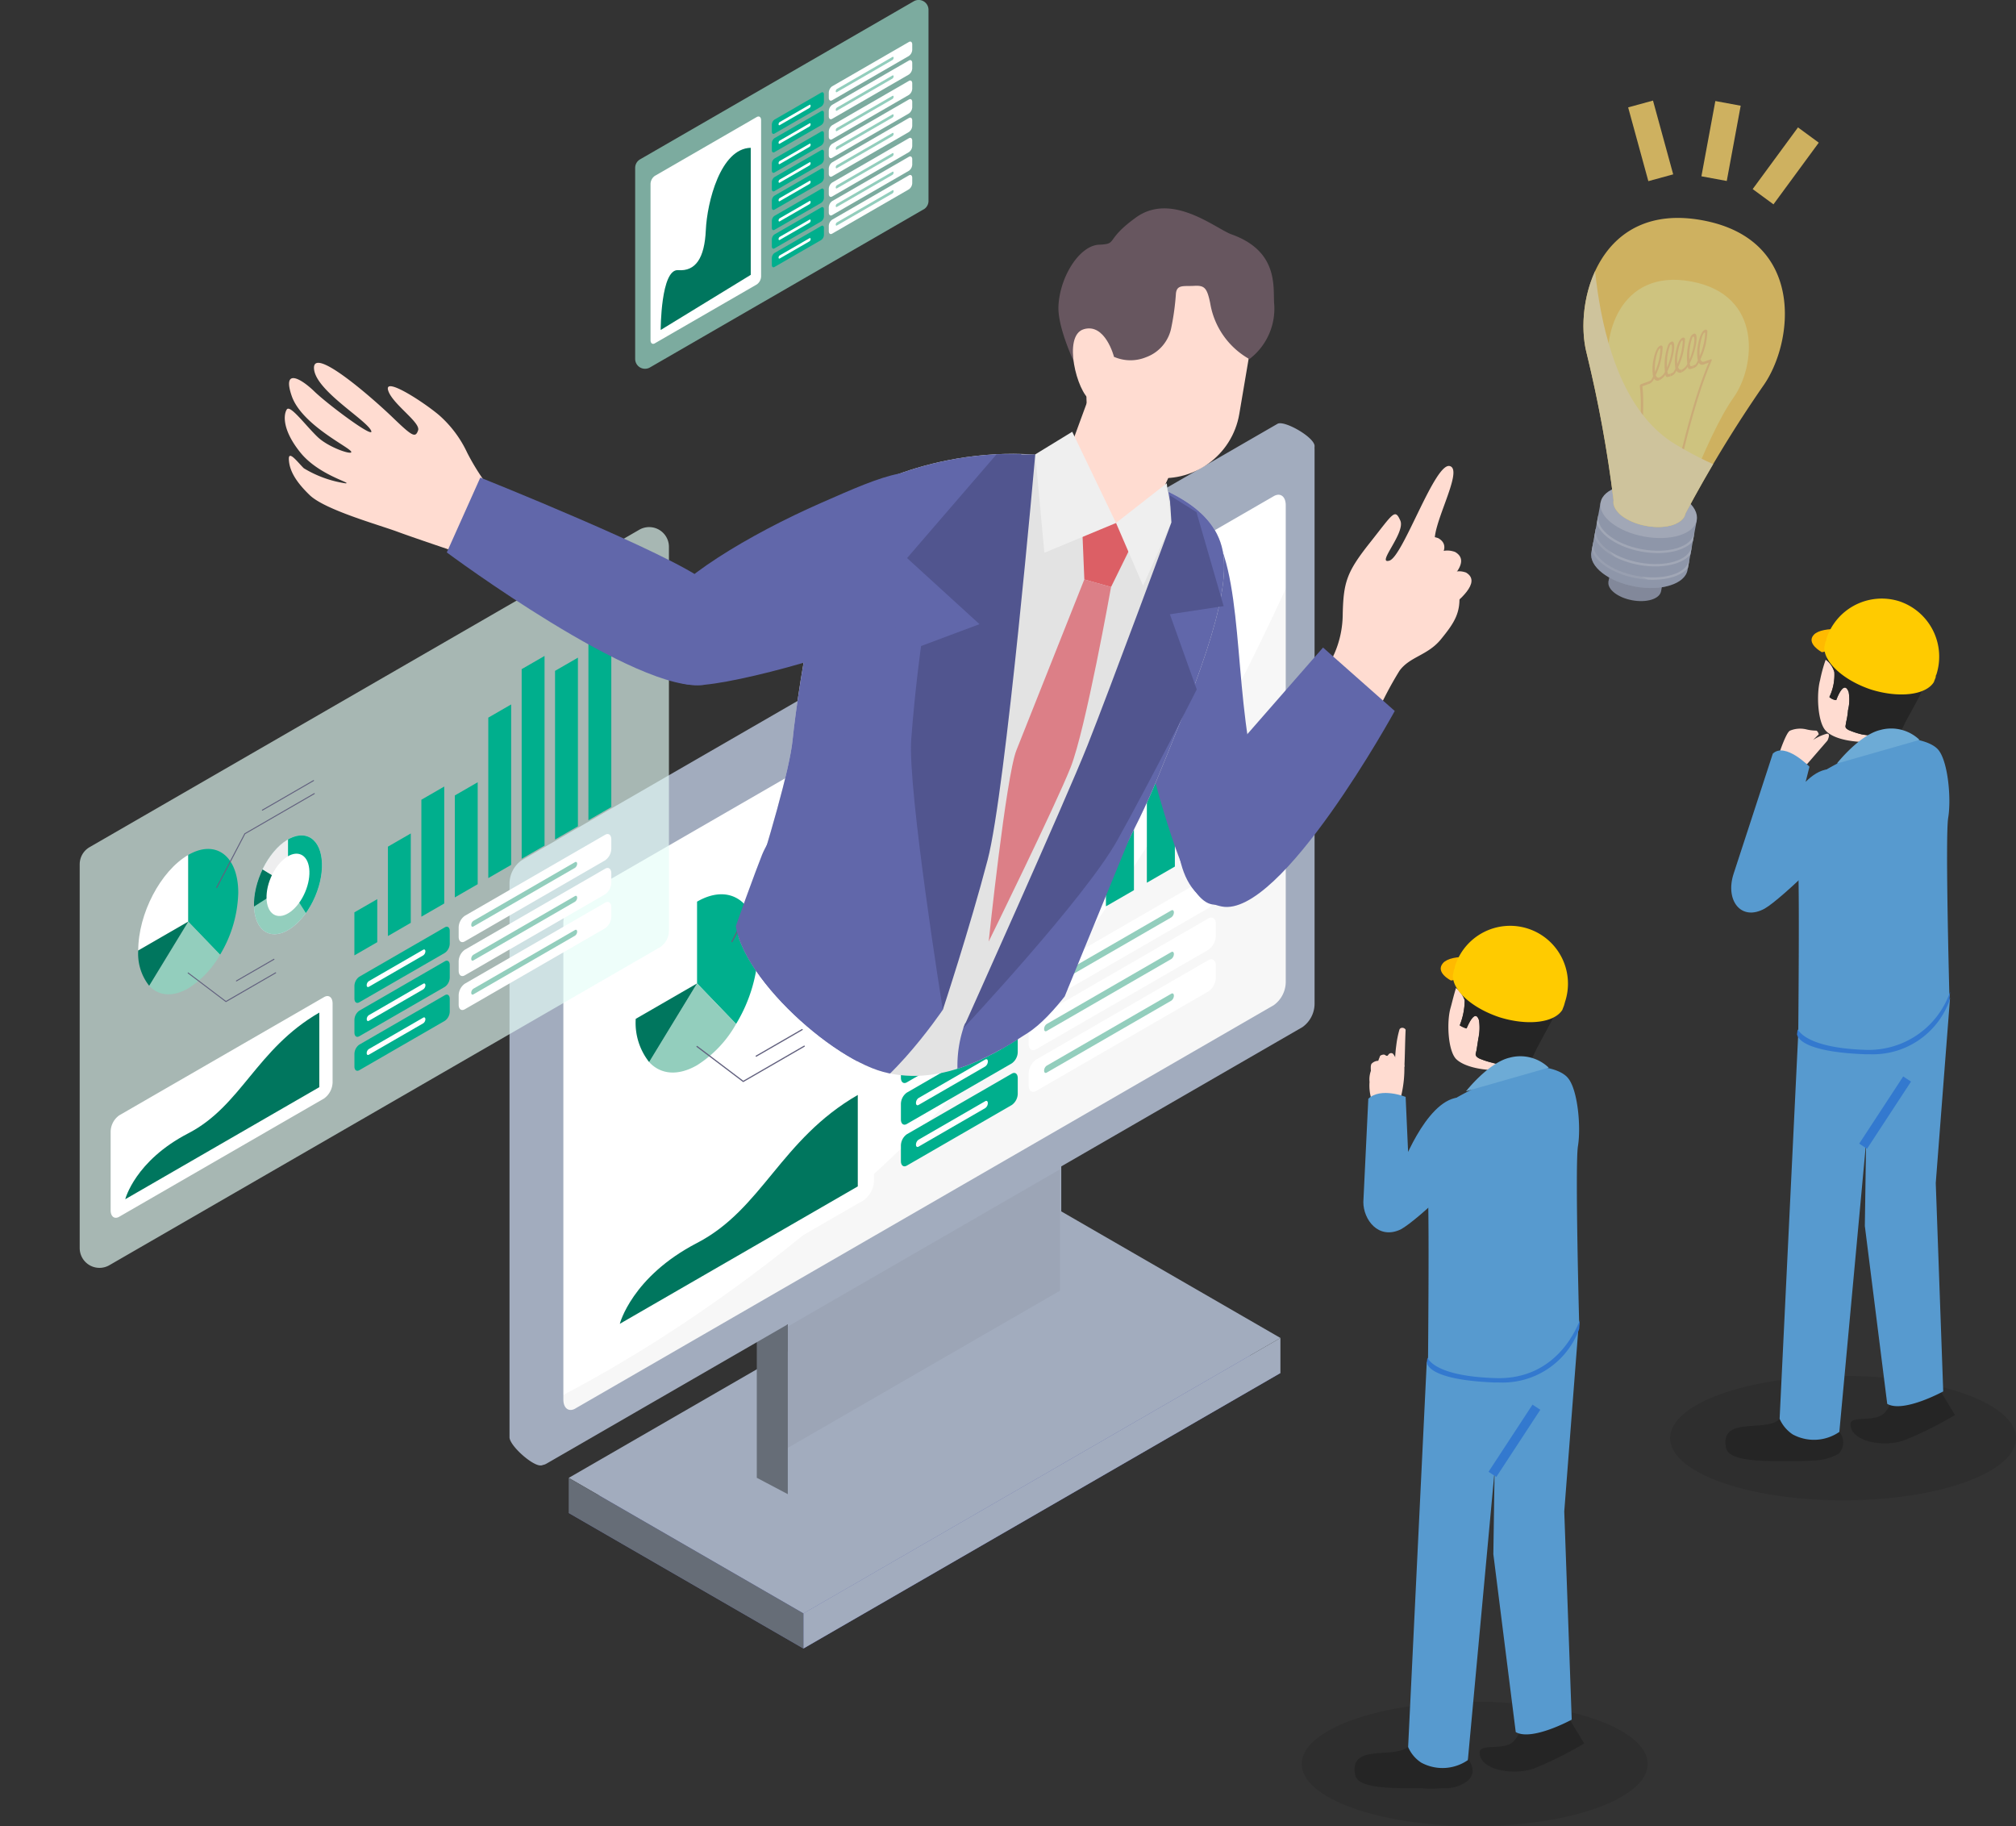
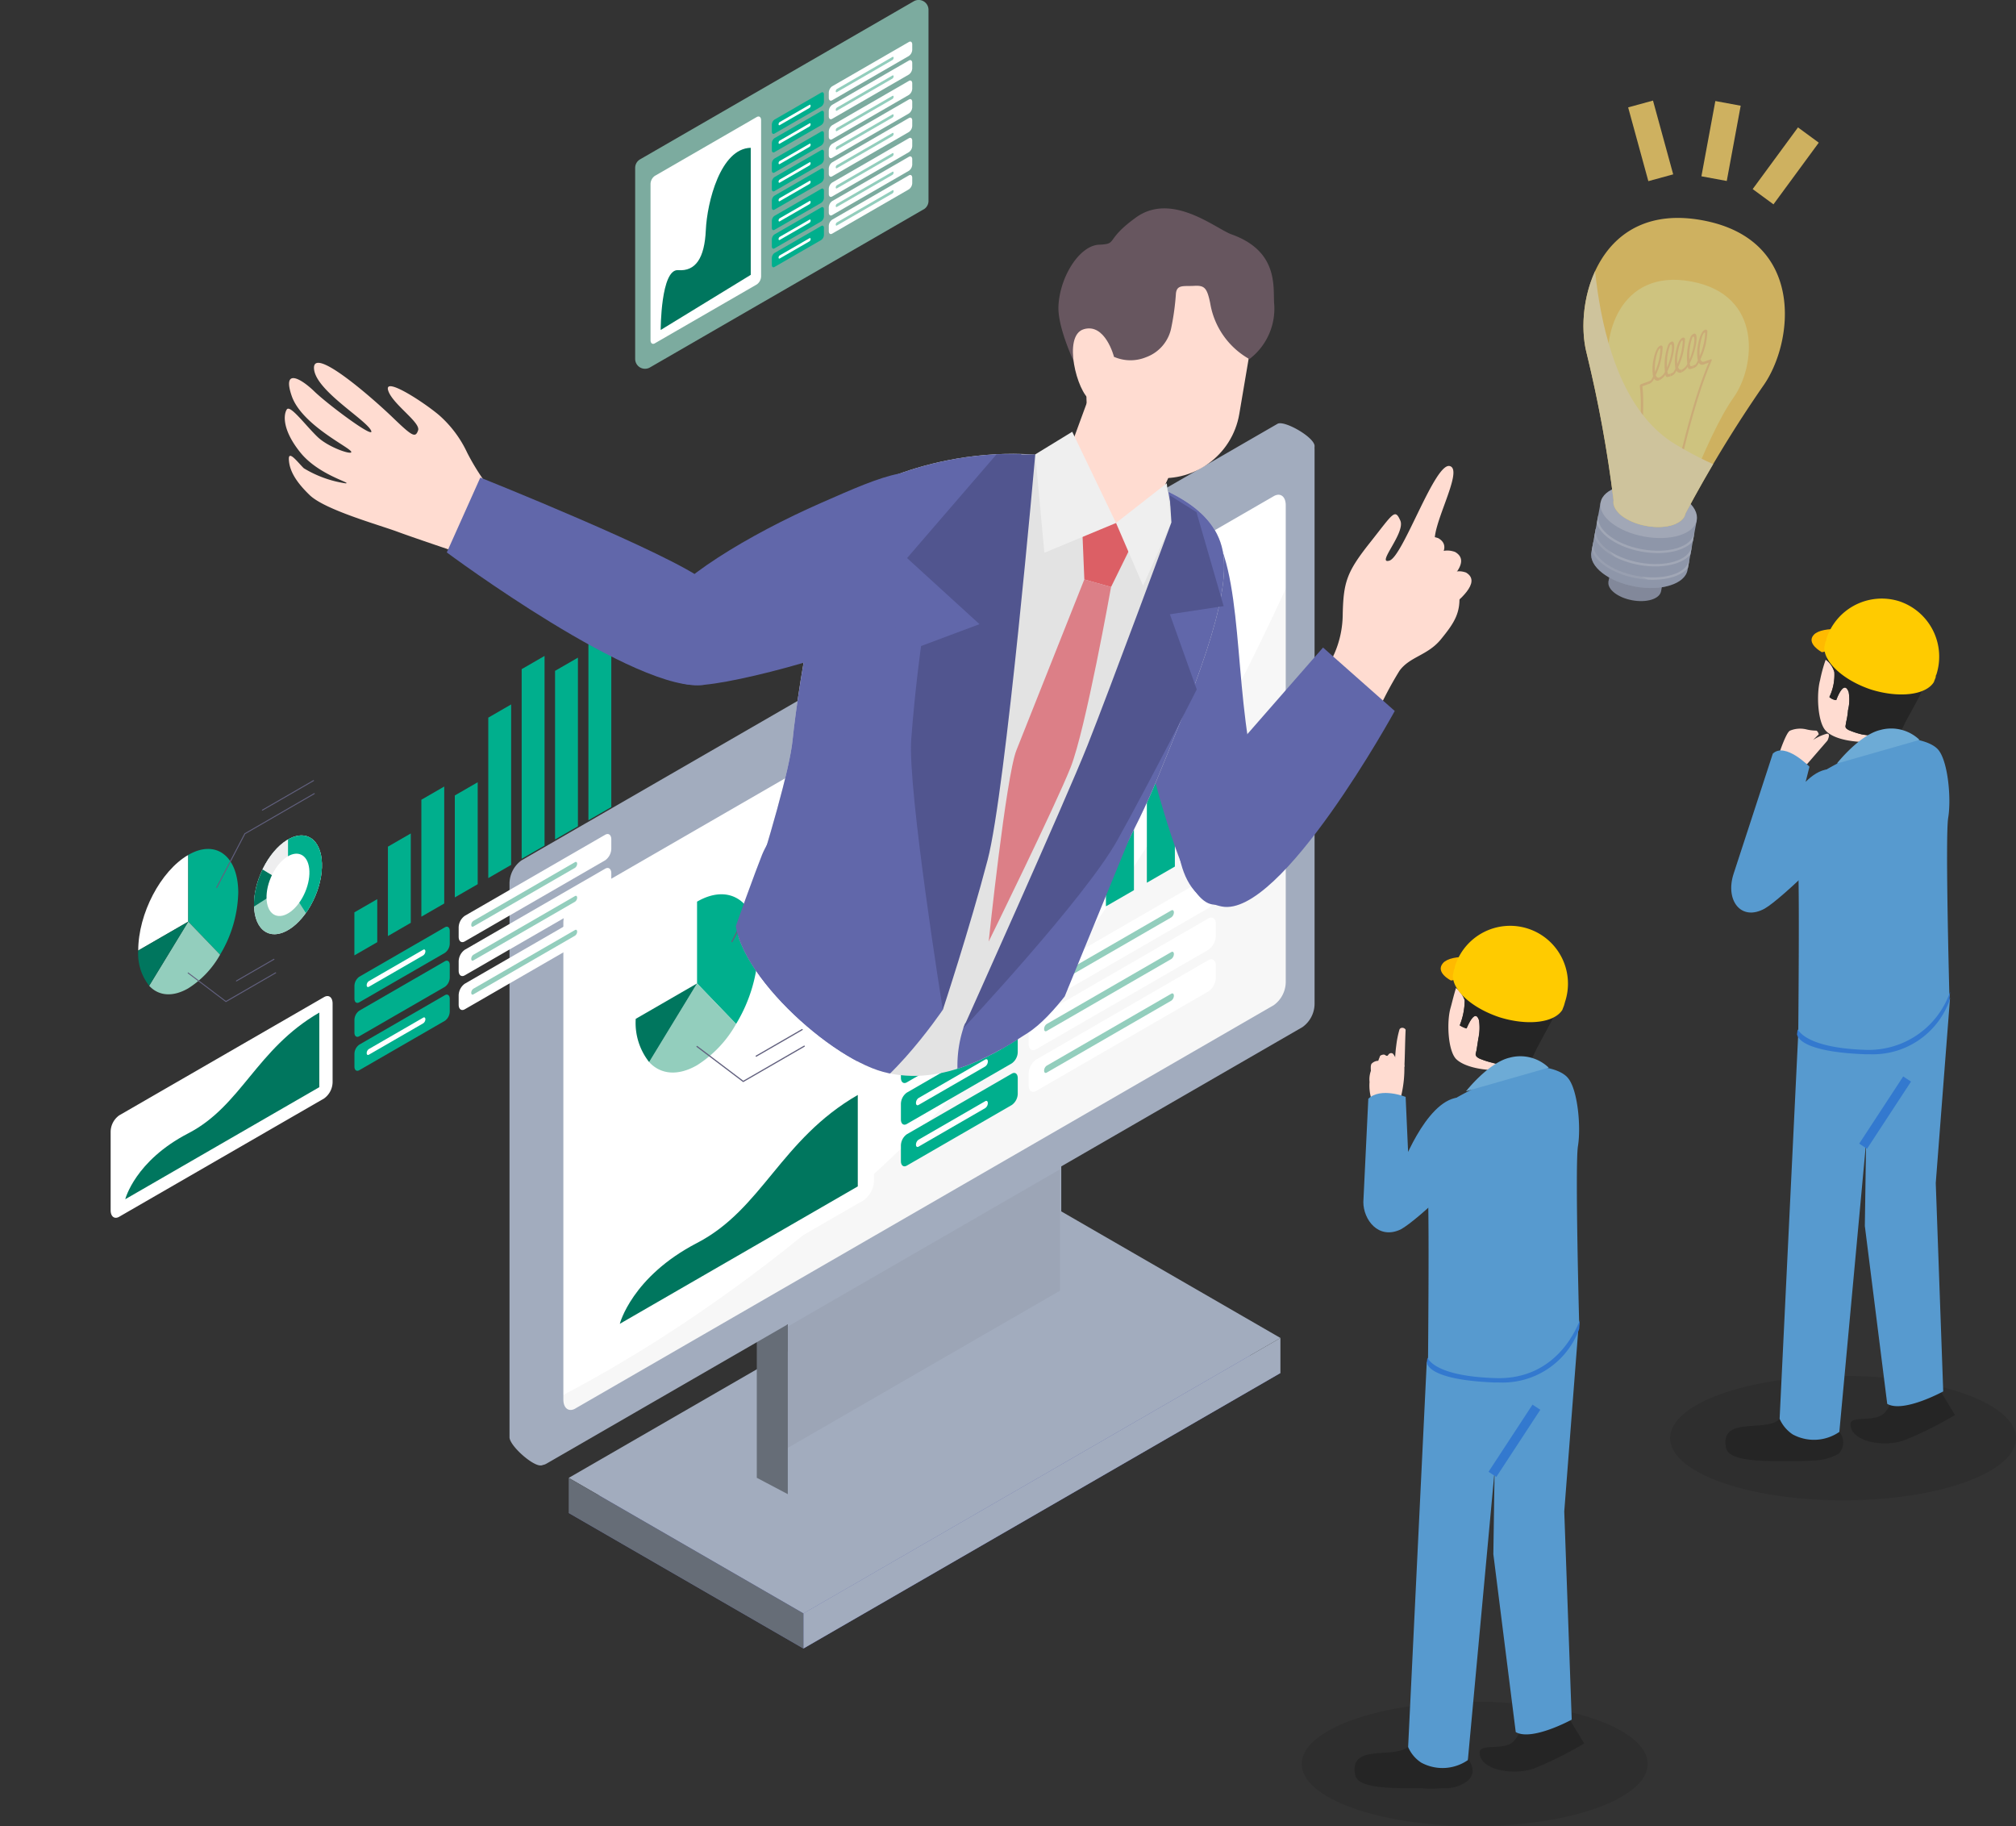
<svg xmlns="http://www.w3.org/2000/svg" xmlns:xlink="http://www.w3.org/1999/xlink" width="187" height="169.363" viewBox="0 0 187 169.363">
  <rect x="0" y="0" width="187" height="169.363" fill="#333333" stroke="none" />
  <defs>
    <linearGradient id="linear-gradient" x1="1.821" y1="0.5" x2="1.824" y2="0.5" gradientUnits="objectBoundingBox">
      <stop offset="0" stop-color="#a2acbe" />
      <stop offset="1" stop-color="#666d77" />
    </linearGradient>
    <linearGradient id="linear-gradient-2" x1="1.683" y1="0.5" x2="1.686" y2="0.5" gradientUnits="objectBoundingBox">
      <stop offset="0.301" stop-color="#a2acbe" />
      <stop offset="0.628" stop-color="#666d77" />
    </linearGradient>
    <clipPath id="clip-path">
      <path id="パス_29025" data-name="パス 29025" d="M197.895,160.276l-69.682,40.231V149.728L197.895,109.5Z" transform="translate(-128.213 -109.497)" fill="none" />
    </clipPath>
    <clipPath id="clip-path-2">
      <ellipse id="楕円形_590" data-name="楕円形 590" cx="6.17" cy="3.491" rx="6.17" ry="3.491" transform="translate(0 11.355) rotate(-66.949)" fill="none" />
    </clipPath>
    <clipPath id="clip-path-3">
      <ellipse id="楕円形_594" data-name="楕円形 594" cx="5.935" cy="3.357" rx="5.935" ry="3.357" transform="translate(0 10.921) rotate(-66.949)" fill="#e2e6f4" style="mix-blend-mode: multiply;isolation: isolate" />
    </clipPath>
    <linearGradient id="linear-gradient-3" x1="5.231" y1="0.5" x2="5.24" y2="0.5" gradientUnits="objectBoundingBox">
      <stop offset="0" stop-color="#00765e" />
      <stop offset="1" stop-color="#93cebd" />
    </linearGradient>
    <clipPath id="clip-path-4">
      <ellipse id="楕円形_598" data-name="楕円形 598" cx="4.84" cy="2.738" rx="4.84" ry="2.738" transform="translate(0 8.906) rotate(-66.949)" fill="#e2e6f4" style="mix-blend-mode: multiply;isolation: isolate" />
    </clipPath>
    <linearGradient id="linear-gradient-4" x1="8.962" y1="0.5" x2="8.973" y2="0.5" xlink:href="#linear-gradient-3" />
    <linearGradient id="linear-gradient-5" x1="13.366" y1="0.5" x2="13.39" y2="0.5" xlink:href="#linear-gradient-3" />
    <clipPath id="clip-path-5">
      <path id="パス_29161" data-name="パス 29161" d="M68.328,91c-1.507,4.98,8.186,14.051,13.593,15.51,5.658,1.528,10.912-2.026,13.4-3.6s5.174-5.817,5.174-5.817l21.12,1.694L143.423,69.71l-3.191-32.088L105.306,10.675,14.593,41.735,0,78.752l10.105,29.784,26.947-4.964L68.328,91Z" transform="translate(0 -10.675)" fill="none" />
    </clipPath>
    <clipPath id="clip-path-6">
      <path id="パス_29147" data-name="パス 29147" d="M202.713,109.067c-10.813-3.563-20.842.556-23.52,2.438s-5.22,17.226-5.768,22.7-7.706,26.3-7.706,26.3,7.582,3.927,13.282,5.176,14.352-2.119,14.352-2.119,10.5-17.466,13.825-25.59,7.026-16.915,6.139-21.331-6.114-6.087-10.605-7.566Z" transform="translate(-165.72 -107.663)" fill="none" />
    </clipPath>
    <clipPath id="clip-path-7">
      <path id="パス_29193" data-name="パス 29193" d="M372.517,119l-.857,4.628c-.24,1.3,1.562,2.715,4.024,3.171s4.653-.225,4.892-1.52l.857-4.628Z" transform="translate(-371.639 -118.996)" fill="none" />
    </clipPath>
    <clipPath id="clip-path-8">
      <path id="パス_29204" data-name="パス 29204" d="M380.879,52.794c-9.6-1.777-11.978,7.574-10.749,12.33a118.721,118.721,0,0,1,2.494,13.632c-.18.969,1.169,2.032,3.012,2.373s3.482-.168,3.661-1.137a.026.026,0,0,1,0-.006A118.614,118.614,0,0,1,386.5,68.155c2.85-4,3.978-13.584-5.623-15.361Z" transform="translate(-369.831 -52.572)" fill="none" />
    </clipPath>
  </defs>
  <g id="アセット_2" data-name="アセット 2" transform="translate(0 -1.68)" style="isolation: isolate">
    <g id="_レイヤー_2" transform="translate(0 1.679)">
      <g id="_レイヤー_1-2" transform="translate(0 0)">
        <g id="グループ_16944" data-name="グループ 16944">
          <g id="グループ_16931" data-name="グループ 16931">
            <g id="グループ_16916" data-name="グループ 16916" transform="translate(47.259 39.254)">
              <path id="パス_29017" data-name="パス 29017" d="M198.843,303.239,154.6,328.786l-21.773-12.57,44.248-25.546Z" transform="translate(-127.332 -215.153)" fill="#6167ad" />
              <path id="パス_29018" data-name="パス 29018" d="M198.843,295.044,154.6,320.591l-21.773-12.57,44.248-25.546Z" transform="translate(-127.332 -210.212)" fill="url(#linear-gradient)" />
              <path id="パス_29019" data-name="パス 29019" d="M176.761,311.012h2.878v15.724l-2.878-1.518Z" transform="translate(-153.821 -227.417)" fill="#666d77" />
              <path id="パス_29020" data-name="パス 29020" d="M209.372,285.533l-25.364,14.644V281.6l25.364-14.644Z" transform="translate(-158.19 -200.857)" fill="#a2acbe" />
              <path id="パス_29021" data-name="パス 29021" d="M209.085,286l-25.364,14.644V289.387l25.364-14.644Z" transform="translate(-158.017 -205.552)" fill="#666d77" opacity="0.1" />
              <g id="グループ_16915" data-name="グループ 16915">
                <path id="パス_29022" data-name="パス 29022" d="M190.238,154.916l-68.2,42.22c-.616.356-3.038-1.756-3.038-2.578V143.19a2.673,2.673,0,0,1,1.116-2.133l70.124-40.486c.616-.356,3.438,1.247,3.438,2.069l-2.322,50.143a2.673,2.673,0,0,1-1.116,2.133Z" transform="translate(-118.998 -100.52)" fill="url(#linear-gradient-2)" />
                <path id="パス_29023" data-name="パス 29023" d="M197.895,160.276l-69.682,40.231V149.728L197.895,109.5Z" transform="translate(-124.553 -105.932)" fill="#fff" />
                <g id="グループ_16897" data-name="グループ 16897" transform="translate(3.66 3.565)" clip-path="url(#clip-path)">
                  <path id="パス_29024" data-name="パス 29024" d="M111.066,169.222s27.36-10.868,50.921-40.826S195.544,60.39,195.544,60.39l.706,78.25-89.022,48.806,3.838-18.225Z" transform="translate(-115.562 -79.892)" fill="#f7f7f7" style="mix-blend-mode: multiply;isolation: isolate" />
                </g>
                <path id="パス_29026" data-name="パス 29026" d="M196.085,158.827l-70.124,40.486c-.616.356-1.116-.022-1.116-.844V147.1a2.673,2.673,0,0,1,1.116-2.133l70.124-40.486c.616-.356,1.116.022,1.116.844v51.368a2.673,2.673,0,0,1-1.116,2.133ZM128.636,194.2l64.775-37.4a2.674,2.674,0,0,0,1.116-2.133V110.437c0-.822-.5-1.2-1.116-.844l-64.775,37.4a2.674,2.674,0,0,0-1.116,2.133V193.36c0,.822.5,1.2,1.116.844Z" transform="translate(-122.523 -102.828)" fill="#a2acbe" />
                <g id="グループ_16899" data-name="グループ 16899" transform="translate(22.66 40.53)">
                  <g id="グループ_16898" data-name="グループ 16898" transform="translate(0 0)" clip-path="url(#clip-path-2)">
                    <ellipse id="楕円形_589" data-name="楕円形 589" cx="6.17" cy="3.491" rx="6.17" ry="3.491" transform="translate(0 11.355) rotate(-66.949)" fill="#add0ee" />
                    <path id="パス_29027" data-name="パス 29027" d="M190.226,201.312v6.85l3.212,5.045,3.617-13.05Z" transform="translate(-184.598 -201.117)" fill="#96a7d5" />
                    <path id="パス_29028" data-name="パス 29028" d="M182.253,216.935,177,220.3l1.593-5.589Z" transform="translate(-176.625 -209.89)" fill="#999" />
                    <path id="パス_29029" data-name="パス 29029" d="M184.67,203.066v6.85l-3.66-2.226Z" transform="translate(-179.042 -202.871)" fill="#eeeeef" />
                  </g>
                  <ellipse id="楕円形_591" data-name="楕円形 591" cx="3.893" cy="2.203" rx="3.893" ry="2.203" transform="translate(2.077 9.764) rotate(-66.949)" fill="#f7f7f7" />
                </g>
                <g id="グループ_16903" data-name="グループ 16903" transform="translate(75.527 3.96)">
                  <path id="パス_29030" data-name="パス 29030" d="M309.175,129.616a9.189,9.189,0,0,0,1.758-5.208c.06-3.117.343-4.041,2.518-6.786s2.317-3.207,2.826-2.069-2.28,4.093-1.012,3.72,4.216-9.129,5.6-8.771-1.953,5.9-1.316,7.3,1.944,2.426,2.172,4.354-.454,2.911-1.677,4.413-2.884,1.6-3.838,2.912a33.29,33.29,0,0,0-2.343,4.533l-4.693-4.4Z" transform="translate(-309.174 -110.492)" fill="#ffdcd1" />
                  <g id="グループ_16900" data-name="グループ 16900" transform="translate(6.19 6.567)">
                    <path id="パス_29031" data-name="パス 29031" d="M324.892,131.587c.82-1.767,2.1-4.334,3.567-4.238s1.313,1.05.647,1.926a19.675,19.675,0,0,1-2.855,2.748C325.627,132.49,324.358,132.739,324.892,131.587Z" transform="translate(-324.763 -127.22)" fill="#ffdcd1" />
                    <path id="パス_29032" data-name="パス 29032" d="M324.891,131.394c.851-1.6,1.921-5.08,4.3-4.238,1.738.985-.993,3.073-1.79,3.807-.7.528-1.437,1.4-2.41,1.24-.36-.119-.227-.558-.1-.81Zm0,0c-.112.247-.237.681.111.786a1.988,1.988,0,0,0,1.613-.711,23.7,23.7,0,0,0,1.943-1.967c.838-.877,1.532-2.243-.317-2.191-1.769.466-2.547,2.6-3.35,4.083h0Z" transform="translate(-324.761 -127.027)" fill="#ffdcd1" />
                  </g>
                  <g id="グループ_16901" data-name="グループ 16901" transform="translate(7.748 7.845)">
                    <path id="パス_29033" data-name="パス 29033" d="M328.814,134.806c.82-1.767,2.1-4.334,3.567-4.238s1.313,1.05.647,1.926a19.673,19.673,0,0,1-2.855,2.748C329.549,135.709,328.28,135.958,328.814,134.806Z" transform="translate(-328.685 -130.439)" fill="#ffdcd1" />
                    <path id="パス_29034" data-name="パス 29034" d="M328.813,134.613c.851-1.6,1.921-5.08,4.3-4.238,1.738.985-.993,3.073-1.79,3.807-.7.528-1.437,1.4-2.409,1.24-.36-.119-.227-.558-.1-.81h0Zm0,0c-.112.247-.238.681.111.786a1.989,1.989,0,0,0,1.613-.711,23.7,23.7,0,0,0,1.943-1.967c.838-.877,1.532-2.243-.317-2.191-1.769.466-2.547,2.6-3.35,4.083h0Z" transform="translate(-328.684 -130.246)" fill="#ffdcd1" />
                  </g>
                  <g id="グループ_16902" data-name="グループ 16902" transform="translate(9.279 9.768)">
                    <path id="パス_29035" data-name="パス 29035" d="M332.654,139.148c.722-1.556,1.848-3.816,3.14-3.731s1.156.925.569,1.7a17.3,17.3,0,0,1-2.514,2.419c-.55.411-1.667.63-1.2-.384Z" transform="translate(-332.539 -135.285)" fill="#ffdcd1" />
                    <path id="パス_29036" data-name="パス 29036" d="M332.652,138.951c.752-1.413,1.682-4.494,3.8-3.748,1.554.907-.853,2.711-1.577,3.377-.619.462-1.272,1.226-2.129,1.086-.317-.106-.2-.492-.091-.714h0Zm0,0c-.1.217-.208.6.1.691.85.12,1.433-.683,2.006-1.189.687-.718,3.276-3.06.847-3.079-1.55.4-2.247,2.273-2.952,3.577Z" transform="translate(-332.537 -135.088)" fill="#ffdcd1" />
                  </g>
                </g>
                <g id="グループ_16914" data-name="グループ 16914" transform="translate(8.573 14.255)">
                  <g id="グループ_16904" data-name="グループ 16904" transform="translate(27.729)">
                    <path id="パス_29037" data-name="パス 29037" d="M213.009,229.787l-2.6,1.5V226.4l2.6-1.5Z" transform="translate(-210.407 -189.755)" fill="#00af8d" />
                    <path id="パス_29038" data-name="パス 29038" d="M222.592,216.248l-2.6,1.5V207.584l2.6-1.5Z" transform="translate(-216.184 -178.414)" fill="#00af8d" />
-                     <path id="パス_29039" data-name="パス 29039" d="M232.175,205.949l-2.6,1.5V194.145l2.6-1.5Z" transform="translate(-221.961 -170.312)" fill="#00af8d" />
-                     <path id="パス_29040" data-name="パス 29040" d="M241.758,203.013l-2.6,1.5V192.92l2.6-1.5Z" transform="translate(-227.739 -169.574)" fill="#00af8d" />
                    <path id="パス_29041" data-name="パス 29041" d="M251.341,187.383l-2.6,1.5V170.639l2.6-1.5Z" transform="translate(-233.516 -156.141)" fill="#00af8d" />
                    <path id="パス_29042" data-name="パス 29042" d="M260.9,176.82l-2.6,1.5V156.753l2.6-1.5Z" transform="translate(-239.279 -147.77)" fill="#00af8d" />
                    <path id="パス_29043" data-name="パス 29043" d="M270.462,174.924l-2.6,1.5V157.244l2.6-1.5Z" transform="translate(-245.043 -148.066)" fill="#00af8d" />
                    <path id="パス_29044" data-name="パス 29044" d="M280.022,161.08l-2.6,1.5V137.916l2.6-1.5Z" transform="translate(-250.806 -136.414)" fill="#00af8d" />
                  </g>
                  <g id="グループ_16907" data-name="グループ 16907" transform="translate(3.137 21.604)">
                    <g id="グループ_16906" data-name="グループ 16906">
                      <g id="グループ_16905" data-name="グループ 16905" transform="translate(0 7.827)">
                        <path id="パス_29045" data-name="パス 29045" d="M154.172,212.238c-3.141,1.814-5.688,6.68-5.688,10.868l5.688-3.284Z" transform="translate(-148.484 -211.556)" fill="#fff" />
                        <path id="パス_29046" data-name="パス 29046" d="M166.427,222.546a14.293,14.293,0,0,0,2.068-7.044c0-4.189-2.546-6.114-5.688-4.3v7.584l3.62,3.76Z" transform="translate(-157.119 -210.52)" fill="#00af8d" />
                        <path id="パス_29047" data-name="パス 29047" d="M151.618,238.628c1.042,1.138,2.644,1.33,4.444.292a10.717,10.717,0,0,0,3.62-3.824l-3.62-3.76-4.444,7.293Z" transform="translate(-150.373 -223.069)" fill="#93cebd" />
                        <path id="パス_29048" data-name="パス 29048" d="M154.172,231.335l-5.688,3.284a5.866,5.866,0,0,0,1.245,4.009l4.444-7.293Z" transform="translate(-148.484 -223.068)" fill="#00765e" />
                      </g>
                      <path id="パス_29049" data-name="パス 29049" d="M170.879,205.334a.054.054,0,0,1-.025-.006.054.054,0,0,1-.023-.074l3.2-6.116a.054.054,0,0,1,.021-.022l7.9-4.56a.056.056,0,0,1,.075.02.055.055,0,0,1-.02.075l-7.884,4.552-3.194,6.1a.054.054,0,0,1-.048.029Z" transform="translate(-161.952 -193.064)" fill="#61607e" />
                      <path id="パス_29050" data-name="パス 29050" d="M183.956,194.281a.055.055,0,0,1-.048-.027.055.055,0,0,1,.02-.075l5.82-3.36a.056.056,0,0,1,.075.02.055.055,0,0,1-.02.075l-5.82,3.36A.056.056,0,0,1,183.956,194.281Z" transform="translate(-169.835 -190.811)" fill="#61607e" />
                    </g>
                    <path id="パス_29051" data-name="パス 29051" d="M167.007,249.233a.056.056,0,0,1-.033-.011l-4.284-3.238a.055.055,0,0,1,.066-.088l4.255,3.217,5.626-3.249a.056.056,0,0,1,.075.02.055.055,0,0,1-.02.075l-5.658,3.266a.056.056,0,0,1-.027.008Z" transform="translate(-157.035 -223.996)" fill="#61607e" />
                    <path id="パス_29052" data-name="パス 29052" d="M176.531,244.544a.055.055,0,0,1-.028-.1l4.265-2.462a.056.056,0,0,1,.075.02.055.055,0,0,1-.02.075l-4.265,2.462A.056.056,0,0,1,176.531,244.544Z" transform="translate(-165.359 -221.654)" fill="#61607e" />
                  </g>
                  <g id="グループ_16910" data-name="グループ 16910" transform="translate(14.755 26.736)">
                    <g id="グループ_16909" data-name="グループ 16909" transform="translate(0 0)">
                      <ellipse id="楕円形_592" data-name="楕円形 592" cx="5.935" cy="3.357" rx="5.935" ry="3.357" transform="translate(0 10.921) rotate(-66.949)" fill="#e2e6f4" style="mix-blend-mode: multiply;isolation: isolate" />
                      <g id="グループ_16908" data-name="グループ 16908" transform="translate(0)" clip-path="url(#clip-path-3)">
                        <ellipse id="楕円形_593" data-name="楕円形 593" cx="5.935" cy="3.357" rx="5.935" ry="3.357" transform="translate(0 10.921) rotate(-66.949)" fill="#93cebd" />
                        <path id="パス_29053" data-name="パス 29053" d="M191.367,202.521v6.588l3.09,4.852,3.479-12.552Z" transform="translate(-185.954 -202.333)" fill="#00af8d" />
                        <path id="パス_29054" data-name="パス 29054" d="M183.7,217.546l-5.052,3.234,1.532-5.375Z" transform="translate(-178.286 -210.771)" fill="#00765e" />
                        <path id="パス_29055" data-name="パス 29055" d="M186.024,204.208V210.8l-3.52-2.141Z" transform="translate(-180.611 -204.02)" fill="#eeeeef" />
                      </g>
                    </g>
                    <ellipse id="楕円形_595" data-name="楕円形 595" cx="3.744" cy="2.118" rx="3.744" ry="2.118" transform="translate(1.998 9.391) rotate(-66.949)" fill="#fff" />
                  </g>
                  <g id="グループ_16911" data-name="グループ 16911" transform="translate(27.729 27.73)">
                    <path id="パス_29056" data-name="パス 29056" d="M220.7,235.759l-9.738,5.622c-.3.176-.55-.011-.55-.416v-1.441a1.316,1.316,0,0,1,.55-1.051l9.738-5.622c.3-.176.55.011.55.416v1.441A1.317,1.317,0,0,1,220.7,235.759Z" transform="translate(-210.407 -222.242)" fill="#00af8d" />
                    <path id="パス_29057" data-name="パス 29057" d="M256.922,209.229l-15.968,9.219c-.384.222-.7-.014-.7-.527v-1.051a1.667,1.667,0,0,1,.7-1.33l15.968-9.219c.384-.222.7.014.7.527V207.9A1.667,1.667,0,0,1,256.922,209.229Z" transform="translate(-228.402 -206.238)" fill="#fff" />
                    <path id="パス_29058" data-name="パス 29058" d="M220.365,239.977l-6.185,3.571c-.133.077-.241,0-.241-.183h0a.578.578,0,0,1,.241-.461l6.185-3.571c.133-.077.241,0,.241.183h0A.578.578,0,0,1,220.365,239.977Z" transform="translate(-212.536 -226.172)" fill="#fff" />
                    <path id="パス_29059" data-name="パス 29059" d="M255.664,214.89l-11.555,6.672c-.133.077-.241,0-.241-.183h0a.578.578,0,0,1,.241-.461l11.555-6.672c.133-.077.241,0,.241.183h0A.578.578,0,0,1,255.664,214.89Z" transform="translate(-230.579 -211.048)" fill="#93cebd" />
                  </g>
                  <g id="グループ_16912" data-name="グループ 16912" transform="translate(27.729 31.592)">
                    <path id="パス_29060" data-name="パス 29060" d="M220.7,245.483l-9.738,5.622c-.3.176-.55-.011-.55-.416v-1.441a1.316,1.316,0,0,1,.55-1.051l9.738-5.622c.3-.176.55.011.55.416v1.441A1.317,1.317,0,0,1,220.7,245.483Z" transform="translate(-210.407 -231.966)" fill="#00af8d" />
                    <path id="パス_29061" data-name="パス 29061" d="M256.922,218.953l-15.968,9.219c-.384.222-.7-.014-.7-.527v-1.051a1.667,1.667,0,0,1,.7-1.33l15.968-9.219c.384-.222.7.014.7.527v1.051A1.667,1.667,0,0,1,256.922,218.953Z" transform="translate(-228.402 -215.962)" fill="#fff" />
                    <path id="パス_29062" data-name="パス 29062" d="M220.365,249.7l-6.185,3.571c-.133.077-.241,0-.241-.183h0a.578.578,0,0,1,.241-.461l6.185-3.571c.133-.077.241,0,.241.183h0A.578.578,0,0,1,220.365,249.7Z" transform="translate(-212.536 -235.896)" fill="#fff" />
                    <path id="パス_29063" data-name="パス 29063" d="M255.664,224.614l-11.555,6.672c-.133.077-.241,0-.241-.183h0a.578.578,0,0,1,.241-.461l11.555-6.672c.133-.077.241,0,.241.183h0A.578.578,0,0,1,255.664,224.614Z" transform="translate(-230.579 -220.772)" fill="#93cebd" />
                  </g>
                  <g id="グループ_16913" data-name="グループ 16913" transform="translate(27.729 35.454)">
                    <path id="パス_29064" data-name="パス 29064" d="M220.7,255.207l-9.738,5.622c-.3.176-.55-.011-.55-.416v-1.441a1.316,1.316,0,0,1,.55-1.051L220.7,252.3c.3-.176.55.011.55.416v1.441A1.317,1.317,0,0,1,220.7,255.207Z" transform="translate(-210.407 -241.69)" fill="#00af8d" />
                    <path id="パス_29065" data-name="パス 29065" d="M256.922,228.677,240.954,237.9c-.384.222-.7-.014-.7-.527v-1.051a1.667,1.667,0,0,1,.7-1.33l15.968-9.219c.384-.222.7.013.7.527v1.051a1.667,1.667,0,0,1-.7,1.33Z" transform="translate(-228.402 -225.686)" fill="#fff" />
                    <path id="パス_29066" data-name="パス 29066" d="M220.365,259.425,214.179,263c-.133.077-.241,0-.241-.183h0a.578.578,0,0,1,.241-.461l6.185-3.571c.133-.077.241,0,.241.183h0A.578.578,0,0,1,220.365,259.425Z" transform="translate(-212.536 -245.62)" fill="#fff" />
                    <path id="パス_29067" data-name="パス 29067" d="M255.664,234.338l-11.555,6.672c-.133.077-.241,0-.241-.183h0a.578.578,0,0,1,.241-.461l11.555-6.672c.133-.077.241,0,.241.183h0A.578.578,0,0,1,255.664,234.338Z" transform="translate(-230.579 -230.496)" fill="#93cebd" />
                  </g>
                  <path id="パス_29068" data-name="パス 29068" d="M141.559,277.743,164.851,264.3a2.333,2.333,0,0,0,.974-1.861V253.5c0-.717-.436-1.047-.974-.736l-23.292,13.448a2.333,2.333,0,0,0-.974,1.861v8.934C140.585,277.724,141.021,278.054,141.559,277.743Z" transform="translate(-140.585 -206.486)" fill="#fff" />
                  <path id="パス_29069" data-name="パス 29069" d="M166.838,257.379v8.482l-22.074,12.744s1.109-4.359,7.166-7.5S159.667,261.519,166.838,257.379Z" transform="translate(-143.104 -209.339)" fill="url(#linear-gradient-3)" />
                </g>
              </g>
              <path id="パス_29070" data-name="パス 29070" d="M231.893,314.126v3.255l-44.247,25.546v-3.255Z" transform="translate(-160.383 -229.294)" fill="#a2acbe" />
              <path id="パス_29071" data-name="パス 29071" d="M132.823,346.8v3.255l21.773,12.57v-3.255Z" transform="translate(-127.332 -248.991)" fill="#666d77" />
            </g>
            <g id="グループ_16927" data-name="グループ 16927" transform="translate(7.393 48.882)">
-               <path id="パス_29072" data-name="パス 29072" d="M72.354,163.783,21.366,193.221a1.834,1.834,0,0,1-2.751-1.589V156.039a1.834,1.834,0,0,1,.917-1.589L70.52,125.013a1.834,1.834,0,0,1,2.751,1.589v35.594A1.834,1.834,0,0,1,72.354,163.783Z" transform="translate(-18.615 -124.764)" fill="#e5fdf7" opacity="0.65" />
              <g id="グループ_16917" data-name="グループ 16917" transform="translate(25.484 5.851)">
                <path id="パス_29073" data-name="パス 29073" d="M84.9,215.644l-2.122,1.225v-3.99l2.122-1.225Z" transform="translate(-82.783 -182.998)" fill="#00af8d" />
                <path id="パス_29074" data-name="パス 29074" d="M92.721,204.6,90.6,205.828v-8.291l2.122-1.225Z" transform="translate(-87.495 -173.748)" fill="#00af8d" />
                <path id="パス_29075" data-name="パス 29075" d="M100.536,196.2l-2.122,1.225V186.578l2.122-1.225Z" transform="translate(-92.206 -167.141)" fill="#00af8d" />
                <path id="パス_29076" data-name="パス 29076" d="M108.351,193.809l-2.122,1.225v-9.456l2.122-1.225Z" transform="translate(-96.918 -166.538)" fill="#00af8d" />
                <path id="パス_29077" data-name="パス 29077" d="M116.166,181.063l-2.122,1.225V167.408l2.122-1.225Z" transform="translate(-101.629 -155.584)" fill="#00af8d" />
                <path id="パス_29078" data-name="パス 29078" d="M123.963,172.448l-2.122,1.225V156.083l2.122-1.225Z" transform="translate(-106.329 -148.757)" fill="#00af8d" />
                <path id="パス_29079" data-name="パス 29079" d="M131.76,170.9l-2.122,1.225V156.484l2.122-1.225Z" transform="translate(-111.03 -148.999)" fill="#00af8d" />
                <path id="パス_29080" data-name="パス 29080" d="M139.556,159.612l-2.122,1.225V140.721l2.122-1.225Z" transform="translate(-115.73 -139.496)" fill="#00af8d" />
              </g>
              <g id="グループ_16920" data-name="グループ 16920" transform="translate(5.429 23.469)">
                <g id="グループ_16919" data-name="グループ 16919">
                  <g id="グループ_16918" data-name="グループ 16918" transform="translate(0 6.383)">
                    <path id="パス_29081" data-name="パス 29081" d="M36.923,201.332c-2.562,1.479-4.639,5.447-4.639,8.863l4.639-2.678v-6.185Z" transform="translate(-32.284 -200.776)" fill="#fff" />
                    <path id="パス_29082" data-name="パス 29082" d="M46.916,209.739a11.656,11.656,0,0,0,1.687-5.745c0-3.416-2.077-4.986-4.639-3.507v6.185l2.952,3.067Z" transform="translate(-39.325 -199.931)" fill="#00af8d" />
                    <path id="パス_29083" data-name="パス 29083" d="M34.839,222.854c.85.928,2.156,1.085,3.624.238a8.736,8.736,0,0,0,2.952-3.118l-2.952-3.067-3.624,5.947Z" transform="translate(-33.824 -210.165)" fill="#93cebd" />
                    <path id="パス_29084" data-name="パス 29084" d="M36.923,216.907l-4.639,2.678a4.784,4.784,0,0,0,1.015,3.269l3.624-5.947Z" transform="translate(-32.284 -210.165)" fill="#00765e" />
                  </g>
                  <path id="パス_29085" data-name="パス 29085" d="M50.547,195.7a.043.043,0,0,1-.021-.005.045.045,0,0,1-.019-.06l2.61-4.988a.045.045,0,0,1,.017-.018l6.441-3.719a.045.045,0,0,1,.061.016.044.044,0,0,1-.016.061l-6.43,3.712-2.6,4.976a.045.045,0,0,1-.04.024Z" transform="translate(-43.267 -185.696)" fill="#61607e" />
                  <path id="パス_29086" data-name="パス 29086" d="M61.213,186.689a.046.046,0,0,1-.039-.022.045.045,0,0,1,.016-.061l4.746-2.74a.046.046,0,0,1,.061.016.045.045,0,0,1-.016.061l-4.746,2.74A.044.044,0,0,1,61.213,186.689Z" transform="translate(-49.697 -183.86)" fill="#61607e" />
                </g>
                <path id="パス_29087" data-name="パス 29087" d="M47.389,231.5a.045.045,0,0,1-.027-.009l-3.494-2.641a.045.045,0,1,1,.054-.071l3.47,2.624,4.589-2.649a.045.045,0,0,1,.061.016.044.044,0,0,1-.016.061L47.411,231.5A.044.044,0,0,1,47.389,231.5Z" transform="translate(-39.257 -210.922)" fill="#61607e" />
                <path id="パス_29088" data-name="パス 29088" d="M55.157,227.68a.046.046,0,0,1-.039-.022.045.045,0,0,1,.016-.061l3.478-2.008a.045.045,0,0,1,.061.016.044.044,0,0,1-.016.061l-3.478,2.008a.045.045,0,0,1-.022.006Z" transform="translate(-46.046 -209.012)" fill="#61607e" />
              </g>
              <g id="グループ_16923" data-name="グループ 16923" transform="translate(14.904 27.656)">
                <g id="グループ_16922" data-name="グループ 16922" transform="translate(0 0)">
                  <ellipse id="楕円形_596" data-name="楕円形 596" cx="4.84" cy="2.738" rx="4.84" ry="2.738" transform="translate(0 8.906) rotate(-66.949)" fill="#e2e6f4" style="mix-blend-mode: multiply;isolation: isolate" />
                  <g id="グループ_16921" data-name="グループ 16921" clip-path="url(#clip-path-4)">
                    <ellipse id="楕円形_597" data-name="楕円形 597" cx="4.84" cy="2.738" rx="4.84" ry="2.738" transform="translate(0 8.906) rotate(-66.949)" fill="#93cebd" />
                    <path id="パス_29089" data-name="パス 29089" d="M67.256,193.408v5.373l2.52,3.957L72.613,192.5Z" transform="translate(-62.842 -193.255)" fill="#00af8d" />
                    <path id="パス_29090" data-name="パス 29090" d="M61,205.662l-4.12,2.637,1.249-4.384Z" transform="translate(-56.588 -200.137)" fill="#00765e" />
                    <path id="パス_29091" data-name="パス 29091" d="M62.9,194.784v5.373l-2.871-1.746Z" transform="translate(-58.485 -194.632)" fill="#eeeeef" />
                  </g>
                </g>
                <ellipse id="楕円形_599" data-name="楕円形 599" cx="3.054" cy="1.728" rx="3.054" ry="1.728" transform="translate(1.629 7.659) rotate(-66.949)" fill="#fff" />
              </g>
              <g id="グループ_16924" data-name="グループ 16924" transform="translate(25.484 28.465)">
                <path id="パス_29092" data-name="パス 29092" d="M91.174,220.515,83.232,225.1c-.248.143-.449-.009-.449-.339v-1.175a1.075,1.075,0,0,1,.449-.857l7.942-4.585c.248-.143.449.009.449.339v1.175A1.075,1.075,0,0,1,91.174,220.515Z" transform="translate(-82.783 -209.491)" fill="#00af8d" />
                <path id="パス_29093" data-name="パス 29093" d="M120.717,198.879,107.695,206.4c-.314.181-.568-.011-.568-.429v-.857a1.36,1.36,0,0,1,.568-1.085l13.022-7.518c.314-.181.568.011.568.429v.857A1.36,1.36,0,0,1,120.717,198.879Z" transform="translate(-97.459 -196.439)" fill="#fff" />
                <path id="パス_29094" data-name="パス 29094" d="M90.9,223.955l-5.044,2.912c-.109.063-.2,0-.2-.149h0a.473.473,0,0,1,.2-.376l5.044-2.912c.109-.063.2,0,.2.149h0A.473.473,0,0,1,90.9,223.955Z" transform="translate(-84.519 -212.696)" fill="#fff" />
                <path id="パス_29095" data-name="パス 29095" d="M119.692,203.5l-9.424,5.441c-.109.063-.2,0-.2-.149h0a.473.473,0,0,1,.2-.376l9.424-5.441c.109-.063.2,0,.2.149h0A.473.473,0,0,1,119.692,203.5Z" transform="translate(-99.234 -200.362)" fill="#93cebd" />
              </g>
              <g id="グループ_16925" data-name="グループ 16925" transform="translate(25.484 31.615)">
                <path id="パス_29096" data-name="パス 29096" d="M91.174,228.445l-7.942,4.585c-.248.143-.449-.009-.449-.339v-1.175a1.075,1.075,0,0,1,.449-.857l7.942-4.585c.248-.143.449.009.449.339v1.175A1.075,1.075,0,0,1,91.174,228.445Z" transform="translate(-82.783 -217.421)" fill="#00af8d" />
                <path id="パス_29097" data-name="パス 29097" d="M120.717,206.809l-13.022,7.518c-.314.181-.568-.011-.568-.429v-.857a1.36,1.36,0,0,1,.568-1.085l13.022-7.518c.314-.181.568.011.568.429v.857A1.36,1.36,0,0,1,120.717,206.809Z" transform="translate(-97.459 -204.369)" fill="#fff" />
-                 <path id="パス_29098" data-name="パス 29098" d="M90.9,231.885,85.86,234.8c-.109.063-.2,0-.2-.149h0a.473.473,0,0,1,.2-.376l5.044-2.912c.109-.063.2,0,.2.149h0A.473.473,0,0,1,90.9,231.885Z" transform="translate(-84.519 -220.626)" fill="#fff" />
                <path id="パス_29099" data-name="パス 29099" d="M119.692,211.426l-9.424,5.441c-.109.063-.2,0-.2-.149h0a.473.473,0,0,1,.2-.376l9.424-5.441c.109-.063.2,0,.2.149h0A.473.473,0,0,1,119.692,211.426Z" transform="translate(-99.234 -208.292)" fill="#93cebd" />
              </g>
              <g id="グループ_16926" data-name="グループ 16926" transform="translate(25.484 34.764)">
                <path id="パス_29100" data-name="パス 29100" d="M91.174,236.375l-7.942,4.585c-.248.143-.449-.009-.449-.339v-1.175a1.075,1.075,0,0,1,.449-.857L91.174,234c.248-.143.449.009.449.339v1.175A1.075,1.075,0,0,1,91.174,236.375Z" transform="translate(-82.783 -225.351)" fill="#00af8d" />
                <path id="パス_29101" data-name="パス 29101" d="M120.717,214.739l-13.022,7.518c-.314.181-.568-.011-.568-.429v-.857a1.36,1.36,0,0,1,.568-1.085l13.022-7.518c.314-.181.568.011.568.429v.857A1.36,1.36,0,0,1,120.717,214.739Z" transform="translate(-97.459 -212.299)" fill="#fff" />
                <path id="パス_29102" data-name="パス 29102" d="M90.9,239.815l-5.044,2.912c-.109.063-.2,0-.2-.149h0a.473.473,0,0,1,.2-.376l5.044-2.912c.109-.063.2,0,.2.149h0A.473.473,0,0,1,90.9,239.815Z" transform="translate(-84.519 -228.556)" fill="#fff" />
                <path id="パス_29103" data-name="パス 29103" d="M119.692,219.357l-9.424,5.441c-.109.063-.2,0-.2-.149h0a.473.473,0,0,1,.2-.376l9.424-5.441c.109-.063.2,0,.2.149h0A.473.473,0,0,1,119.692,219.357Z" transform="translate(-99.234 -216.223)" fill="#93cebd" />
              </g>
              <path id="パス_29104" data-name="パス 29104" d="M26.636,254.755l19-10.967a1.9,1.9,0,0,0,.794-1.517v-7.286c0-.585-.355-.854-.794-.6l-19,10.967a1.9,1.9,0,0,0-.794,1.518v7.286C25.842,254.739,26.2,255.008,26.636,254.755Z" transform="translate(-22.972 -190.792)" fill="#fff" />
              <path id="パス_29105" data-name="パス 29105" d="M47.251,238.146v6.917l-18,10.393s.9-3.555,5.844-6.113,6.31-7.822,12.158-11.2Z" transform="translate(-25.026 -193.117)" fill="url(#linear-gradient-4)" />
            </g>
            <g id="グループ_16928" data-name="グループ 16928" transform="translate(58.917)">
              <path id="パス_29106" data-name="パス 29106" d="M175.1,21.1,149.722,35.758a.913.913,0,0,1-1.37-.791V17.248a.912.912,0,0,1,.457-.791L174.191,1.8a.913.913,0,0,1,1.37.791V20.313a.912.912,0,0,1-.457.791Z" transform="translate(-148.352 -1.679)" fill="#a3ebd9" opacity="0.65" />
              <path id="パス_29107" data-name="パス 29107" d="M184.859,47.03l-4.341,2.506c-.135.078-.245,0-.245-.185v-.643a.588.588,0,0,1,.245-.469l4.341-2.506c.135-.078.245,0,.245.185v.643A.588.588,0,0,1,184.859,47.03Z" transform="translate(-167.595 -28.22)" fill="#00af8d" />
              <path id="パス_29108" data-name="パス 29108" d="M201.007,35.2l-7.118,4.11c-.172.1-.311-.006-.311-.235V38.61a.744.744,0,0,1,.311-.593l7.118-4.11c.172-.1.311.006.311.235v.469A.744.744,0,0,1,201.007,35.2Z" transform="translate(-175.617 -21.086)" fill="#fff" />
              <path id="パス_29109" data-name="パス 29109" d="M184.711,48.911,181.954,50.5c-.06.034-.108,0-.108-.081h0a.257.257,0,0,1,.108-.206l2.757-1.592c.06-.034.108,0,.108.081h0A.257.257,0,0,1,184.711,48.911Z" transform="translate(-168.544 -29.972)" fill="#fff" />
              <path id="パス_29110" data-name="パス 29110" d="M200.447,37.728,195.3,40.7c-.06.034-.108,0-.108-.081h0a.257.257,0,0,1,.108-.206l5.151-2.974c.06-.034.108,0,.108.081h0A.257.257,0,0,1,200.447,37.728Z" transform="translate(-176.587 -23.23)" fill="#93cebd" />
              <path id="パス_29111" data-name="パス 29111" d="M184.859,51.364l-4.341,2.506c-.135.078-.245,0-.245-.185v-.643a.588.588,0,0,1,.245-.469l4.341-2.506c.135-.078.245,0,.245.185V50.9A.588.588,0,0,1,184.859,51.364Z" transform="translate(-167.595 -30.833)" fill="#00af8d" />
              <path id="パス_29112" data-name="パス 29112" d="M201.007,39.538l-7.118,4.11c-.172.1-.311-.006-.311-.235v-.469a.744.744,0,0,1,.311-.593l7.118-4.11c.172-.1.311.006.311.235v.469A.744.744,0,0,1,201.007,39.538Z" transform="translate(-175.617 -23.699)" fill="#fff" />
              <path id="パス_29113" data-name="パス 29113" d="M184.711,53.245l-2.757,1.592c-.06.034-.108,0-.108-.081h0a.257.257,0,0,1,.108-.206l2.757-1.592c.06-.034.108,0,.108.081h0A.257.257,0,0,1,184.711,53.245Z" transform="translate(-168.544 -32.585)" fill="#fff" />
              <path id="パス_29114" data-name="パス 29114" d="M200.447,42.063,195.3,45.036c-.06.034-.108,0-.108-.081h0a.257.257,0,0,1,.108-.206l5.151-2.974c.06-.034.108,0,.108.081h0A.257.257,0,0,1,200.447,42.063Z" transform="translate(-176.587 -25.844)" fill="#93cebd" />
              <path id="パス_29115" data-name="パス 29115" d="M184.859,55.7l-4.341,2.506c-.135.078-.245,0-.245-.185v-.643a.588.588,0,0,1,.245-.469l4.341-2.506c.135-.078.245,0,.245.185v.643A.588.588,0,0,1,184.859,55.7Z" transform="translate(-167.595 -33.446)" fill="#00af8d" />
              <path id="パス_29116" data-name="パス 29116" d="M201.007,43.873l-7.118,4.11c-.172.1-.311-.006-.311-.235v-.469a.744.744,0,0,1,.311-.593l7.118-4.11c.172-.1.311.006.311.235v.469A.744.744,0,0,1,201.007,43.873Z" transform="translate(-175.617 -26.312)" fill="#fff" />
              <path id="パス_29117" data-name="パス 29117" d="M184.711,57.58l-2.757,1.592c-.06.034-.108,0-.108-.081h0a.257.257,0,0,1,.108-.206l2.757-1.592c.06-.034.108,0,.108.081h0A.257.257,0,0,1,184.711,57.58Z" transform="translate(-168.544 -35.198)" fill="#fff" />
              <path id="パス_29118" data-name="パス 29118" d="M200.447,46.4,195.3,49.37c-.06.034-.108,0-.108-.081h0a.257.257,0,0,1,.108-.206l5.151-2.974c.06-.034.108,0,.108.081h0A.257.257,0,0,1,200.447,46.4Z" transform="translate(-176.587 -28.457)" fill="#93cebd" />
              <path id="パス_29119" data-name="パス 29119" d="M184.859,33.645l-4.341,2.506c-.135.078-.245,0-.245-.185v-.643a.588.588,0,0,1,.245-.469l4.341-2.506c.135-.078.245,0,.245.185v.643A.588.588,0,0,1,184.859,33.645Z" transform="translate(-167.595 -20.151)" fill="#00af8d" />
              <path id="パス_29120" data-name="パス 29120" d="M201.007,21.819l-7.118,4.11c-.172.1-.311-.006-.311-.235v-.469a.744.744,0,0,1,.311-.593l7.118-4.11c.172-.1.311.006.311.235v.469a.744.744,0,0,1-.311.593Z" transform="translate(-175.617 -13.017)" fill="#fff" />
              <path id="パス_29121" data-name="パス 29121" d="M184.711,35.526l-2.757,1.592c-.06.034-.108,0-.108-.081h0a.257.257,0,0,1,.108-.206l2.757-1.592c.06-.034.108,0,.108.081h0A.257.257,0,0,1,184.711,35.526Z" transform="translate(-168.544 -21.903)" fill="#fff" />
              <path id="パス_29122" data-name="パス 29122" d="M200.447,24.343,195.3,27.316c-.06.034-.108,0-.108-.081h0a.257.257,0,0,1,.108-.206l5.151-2.974c.06-.034.108,0,.108.081h0a.257.257,0,0,1-.108.206Z" transform="translate(-176.587 -15.161)" fill="#93cebd" />
              <path id="パス_29123" data-name="パス 29123" d="M184.859,37.98l-4.341,2.506c-.135.078-.245,0-.245-.185v-.643a.588.588,0,0,1,.245-.469l4.341-2.506c.135-.078.245,0,.245.185v.643A.588.588,0,0,1,184.859,37.98Z" transform="translate(-167.595 -22.764)" fill="#00af8d" />
              <path id="パス_29124" data-name="パス 29124" d="M201.007,26.154l-7.118,4.11c-.172.1-.311-.006-.311-.235V29.56a.744.744,0,0,1,.311-.593l7.118-4.11c.172-.1.311.006.311.235v.469A.744.744,0,0,1,201.007,26.154Z" transform="translate(-175.617 -15.63)" fill="#fff" />
              <path id="パス_29125" data-name="パス 29125" d="M184.711,39.861l-2.757,1.592c-.06.034-.108,0-.108-.081h0a.257.257,0,0,1,.108-.206l2.757-1.592c.06-.034.108,0,.108.081h0A.257.257,0,0,1,184.711,39.861Z" transform="translate(-168.544 -24.516)" fill="#fff" />
              <path id="パス_29126" data-name="パス 29126" d="M200.447,28.678,195.3,31.651c-.06.034-.108,0-.108-.081h0a.257.257,0,0,1,.108-.206l5.151-2.974c.06-.034.108,0,.108.081h0a.257.257,0,0,1-.108.206Z" transform="translate(-176.587 -17.775)" fill="#93cebd" />
              <path id="パス_29127" data-name="パス 29127" d="M184.859,24.552l-4.341,2.506c-.135.078-.245,0-.245-.185V26.23a.588.588,0,0,1,.245-.469l4.341-2.506c.135-.078.245,0,.245.185v.643a.588.588,0,0,1-.245.469Z" transform="translate(-167.595 -14.669)" fill="#00af8d" />
              <path id="パス_29128" data-name="パス 29128" d="M201.007,12.726l-7.118,4.11c-.172.1-.311-.006-.311-.235v-.469a.744.744,0,0,1,.311-.593l7.118-4.11c.172-.1.311.006.311.235v.469A.744.744,0,0,1,201.007,12.726Z" transform="translate(-175.617 -7.535)" fill="#fff" />
              <path id="パス_29129" data-name="パス 29129" d="M184.711,26.433l-2.757,1.592c-.06.034-.108,0-.108-.081h0a.257.257,0,0,1,.108-.206l2.757-1.592c.06-.034.108,0,.108.081h0A.257.257,0,0,1,184.711,26.433Z" transform="translate(-168.544 -16.421)" fill="#fff" />
              <path id="パス_29130" data-name="パス 29130" d="M200.447,15.25,195.3,18.223c-.06.034-.108,0-.108-.081h0a.257.257,0,0,1,.108-.206l5.151-2.974c.06-.034.108,0,.108.081h0A.257.257,0,0,1,200.447,15.25Z" transform="translate(-176.587 -9.679)" fill="#93cebd" />
              <path id="パス_29131" data-name="パス 29131" d="M184.859,28.886l-4.341,2.506c-.135.078-.245,0-.245-.185v-.643a.588.588,0,0,1,.245-.469l4.341-2.506c.135-.078.245,0,.245.185v.643A.588.588,0,0,1,184.859,28.886Z" transform="translate(-167.595 -17.282)" fill="#00af8d" />
              <path id="パス_29132" data-name="パス 29132" d="M201.007,17.06l-7.118,4.11c-.172.1-.311-.006-.311-.235v-.469a.744.744,0,0,1,.311-.593l7.118-4.11c.172-.1.311.006.311.235v.469A.744.744,0,0,1,201.007,17.06Z" transform="translate(-175.617 -10.148)" fill="#fff" />
              <path id="パス_29133" data-name="パス 29133" d="M184.711,30.767l-2.757,1.592c-.06.034-.108,0-.108-.081h0a.257.257,0,0,1,.108-.206l2.757-1.592c.06-.034.108,0,.108.081h0a.257.257,0,0,1-.108.206Z" transform="translate(-168.544 -19.034)" fill="#fff" />
              <path id="パス_29134" data-name="パス 29134" d="M200.447,19.585,195.3,22.558c-.06.034-.108,0-.108-.081h0a.257.257,0,0,1,.108-.206l5.151-2.974c.06-.034.108,0,.108.081h0A.257.257,0,0,1,200.447,19.585Z" transform="translate(-176.587 -12.293)" fill="#93cebd" />
              <path id="パス_29135" data-name="パス 29135" d="M184.859,42.314l-4.341,2.506c-.135.078-.245,0-.245-.185v-.643a.588.588,0,0,1,.245-.469l4.341-2.506c.135-.078.245,0,.245.185v.643A.588.588,0,0,1,184.859,42.314Z" transform="translate(-167.595 -25.377)" fill="#00af8d" />
              <path id="パス_29136" data-name="パス 29136" d="M201.007,30.488l-7.118,4.11c-.172.1-.311-.006-.311-.235v-.469a.744.744,0,0,1,.311-.593l7.118-4.11c.172-.1.311.006.311.235v.469A.744.744,0,0,1,201.007,30.488Z" transform="translate(-175.617 -18.243)" fill="#fff" />
              <path id="パス_29137" data-name="パス 29137" d="M184.711,44.195l-2.757,1.592c-.06.034-.108,0-.108-.081h0a.257.257,0,0,1,.108-.206l2.757-1.592c.06-.034.108,0,.108.081h0A.257.257,0,0,1,184.711,44.195Z" transform="translate(-168.544 -27.129)" fill="#fff" />
              <path id="パス_29138" data-name="パス 29138" d="M200.447,33.013,195.3,35.986c-.06.034-.108,0-.108-.081h0a.257.257,0,0,1,.108-.206l5.151-2.974c.06-.034.108,0,.108.081h0A.257.257,0,0,1,200.447,33.013Z" transform="translate(-176.587 -20.388)" fill="#93cebd" />
              <path id="パス_29139" data-name="パス 29139" d="M152.345,49.923l9.456-5.46a.947.947,0,0,0,.4-.755V29.234c0-.291-.177-.425-.4-.3l-9.456,5.46a.947.947,0,0,0-.4.755V49.625c0,.291.177.425.4.3Z" transform="translate(-150.52 -18.082)" fill="#fff" />
              <path id="パス_29140" data-name="パス 29140" d="M162.665,36.2V47.98l-8.354,5.112s0-5.674,1.621-5.549,2.448-1.119,2.565-3.708,1.363-7.577,4.169-7.639Z" transform="translate(-151.944 -22.488)" fill="url(#linear-gradient-5)" />
            </g>
            <g id="グループ_16930" data-name="グループ 16930" transform="translate(0 3.573)" clip-path="url(#clip-path-5)">
              <path id="パス_29141" data-name="パス 29141" d="M272.478,140.972c-1.377-8.8-.616-18.786-5.138-21.287s-6.9,1.665-7.378,4.83,4.519,25.963,7.552,30.428,6.681-3,4.965-13.97Z" transform="translate(-156.7 -75.932)" fill="#6167aa" />
              <path id="パス_29142" data-name="パス 29142" d="M202.713,109.067c-10.813-3.563-20.842.556-23.52,2.438s-5.22,17.226-5.768,22.7-7.706,26.3-7.706,26.3,7.582,3.927,13.282,5.176,14.352-2.119,14.352-2.119,10.5-17.466,13.825-25.59,7.026-16.915,6.139-21.331-6.114-6.087-10.605-7.566Z" transform="translate(-99.905 -69.145)" fill="#e3e3e3" />
              <path id="パス_29143" data-name="パス 29143" d="M258.011,123.013l-5.385-1.415.252,6.12,2.479.695Z" transform="translate(-152.297 -77.546)" fill="#dc5f65" />
              <path id="パス_29144" data-name="パス 29144" d="M242.27,137.7l-2.48-.7s-5.334,13.412-6.3,15.849-2.57,17.732-2.57,17.732,6.2-12.616,7.6-16.15,3.751-16.736,3.751-16.736Z" transform="translate(-139.211 -86.835)" fill="#dc7f87" />
              <g id="グループ_16929" data-name="グループ 16929" transform="translate(65.815 38.518)" clip-path="url(#clip-path-6)">
                <path id="パス_29145" data-name="パス 29145" d="M182.466,94.061s-.235,12.095-4.539,22.925-11.439,39.8-11.439,39.8L153.764,154.5l-8.8-9.708,18.147-41.542L177.528,92.92l4.937,1.141Z" transform="translate(-153.207 -98.775)" fill="#6167aa" />
                <path id="パス_29146" data-name="パス 29146" d="M245.046,114.534s.6,3.21.557,3.512c-1.353,10.1-16.62,40.6-18.221,44.627-1.89,4.757,3.093,4.326,3.093,4.326l13.356-14.147,14.611-22.908-5.029-14.773-8.366-.638Z" transform="translate(-202.635 -111.805)" fill="#6167aa" />
              </g>
              <path id="パス_29148" data-name="パス 29148" d="M179.548,113.506s-2.68,10.171-4,12.129-13.846,5.571-18.512,6.018-5.838-3.615-4.423-6.636,8.558-7.306,15.221-10.23c5.863-2.573,9.5-4.23,11.713-1.28Z" transform="translate(-91.666 -71.721)" fill="#6167aa" />
              <path id="パス_29149" data-name="パス 29149" d="M185.816,196.76s-5.9,8.735-10.068,9.133-11.951-4.6-12.543-5.32,4.664-15.222,5.839-18.178,8.766-12.46,8.766-12.46l9.292,3.692Z" transform="translate(-98.361 -106.686)" fill="#6167aa" />
              <path id="パス_29150" data-name="パス 29150" d="M224.3,211.085a11.3,11.3,0,0,0-.459,6.078c.324,1.4,4.6,3.17,4.728,1.364s3.129-5.382,3.6-6.565,8.389-20.461,8.389-20.461L224.3,211.085Z" transform="translate(-134.812 -119.687)" fill="#6167aa" />
              <path id="パス_29151" data-name="パス 29151" d="M259.586,99.016l-2.539,5.6s-1.145,2.565-4.927,1a5.243,5.243,0,0,1-3.41-5.193l.838-2.286,1.4-3.809,8.642,4.692Z" transform="translate(-149.93 -61.103)" fill="#ffdcd1" />
              <path id="パス_29152" data-name="パス 29152" d="M279.068,176.915c5.509,1.094,16.053-18.13,16.053-18.13l-6.653-5.884-13.446,15.377s-1.041,7.626,4.046,8.637Z" transform="translate(-165.746 -96.418)" fill="#6167aa" />
              <rect id="長方形_2094" data-name="長方形 2094" width="14.307" height="20.801" rx="7.153" transform="translate(113.761 41.868) rotate(-170.389)" fill="#ffdcd1" />
              <path id="パス_29153" data-name="パス 29153" d="M252.355,64.1a3.812,3.812,0,0,0,2.983.035,3.654,3.654,0,0,0,2.34-2.769,23.02,23.02,0,0,0,.419-3.06c.054-.94.715-.73,1.684-.786s1.205.173,1.5,1.6a7.305,7.305,0,0,0,3.636,5.192,5.872,5.872,0,0,0,2.29-5.23c-.079-1.544.362-4.8-3.944-6.336-1.445-.514-5.526-3.979-8.868-1.566-2.941,2.124-1.623,2.455-3.418,2.523s-3.637,2.921-3.771,5.686,2.88,8.109,2.88,8.109l2.271-3.4Z" transform="translate(-149.026 -34.581)" fill="#67565f" />
              <path id="パス_29154" data-name="パス 29154" d="M254.4,81s-.805-3.146-2.8-2.555-.618,5.841.6,6.567,1.228.431,1.228.431L254.4,81Z" transform="translate(-151.07 -51.486)" fill="#ffdcd1" />
              <path id="パス_29155" data-name="パス 29155" d="M245.232,102.5l4.062,8.461-6.648,2.764-.842-9.127Z" transform="translate(-145.773 -66.031)" fill="#efefef" />
              <path id="パス_29156" data-name="パス 29156" d="M260.662,118.215l2.513,5.827,2.624-5.877-.431-3.631Z" transform="translate(-157.142 -73.288)" fill="#efefef" />
              <path id="パス_29157" data-name="パス 29157" d="M223.751,107.778s-2.739,31.2-4.416,37.6-4.16,13.915-4.16,13.915-3.28-20.4-2.93-25.092.913-8.646.913-8.646l5.418-2.027-6.718-6.129,8.286-9.608,3.607-.008Z" transform="translate(-127.72 -69.214)" fill="#51558f" />
              <path id="パス_29158" data-name="パス 29158" d="M86.655,99.391a21.263,21.263,0,0,1-3.225-4.655,10.6,10.6,0,0,0-2.59-3.464c-1.393-1.185-5.087-3.6-4.747-2.34s3.037,2.99,2.788,3.733-.56.54-2.359-1.191-7.314-6.579-7.3-4.6,4.608,4.657,5.262,5.752-3.917-2.3-5.233-3.571-2.966-2.13-2.1.409S72,93.98,72.595,94.549s-1.923-.193-3.051-1.278-2.539-3.015-2.846-2.535-.43,1.9,1.27,4,4.869,2.834,4.184,2.848a10.416,10.416,0,0,1-3.874-1.4c-.537-.517-1.43-1.738-1.386-.817s.512,1.94,1.934,3.31,6.4,2.75,8.155,3.4,6.764,2.321,6.764,2.321l2.908-5.01Z" transform="translate(-40.098 -56.33)" fill="#ffdcd1" />
              <path id="パス_29159" data-name="パス 29159" d="M244.283,119.863s-5.76,15.585-7.788,20.689-11.522,26.229-11.522,26.229,11.294-12.05,14.316-17.479,7.344-13.947,7.344-13.947l-2.491-6.972,4.986-.758-2.52-8.713-2.479-1.562.155,2.512Z" transform="translate(-135.626 -74.985)" fill="#51558f" />
              <path id="パス_29160" data-name="パス 29160" d="M128.283,132.414c-6.136.961-23.929-12.27-23.929-12.27l3.11-6.944s17.676,7.068,20.886,9.624S128.283,132.414,128.283,132.414Z" transform="translate(-62.911 -72.482)" fill="#6167aa" />
            </g>
          </g>
          <g id="グループ_16934" data-name="グループ 16934" transform="translate(154.915 55.518)">
            <ellipse id="楕円形_600" data-name="楕円形 600" cx="16.043" cy="5.771" rx="16.043" ry="5.771" transform="translate(0 72.084)" opacity="0.1" style="isolation: isolate" />
            <g id="グループ_16933" data-name="グループ 16933" transform="translate(5.132)">
              <g id="グループ_16932" data-name="グループ 16932" transform="translate(8.589 1.953)">
                <path id="パス_29162" data-name="パス 29162" d="M426.135,156.885a4.734,4.734,0,0,1-.461,2.308,1.087,1.087,0,0,0,.635.289c.173-.462.75-1.847,1.154-.75a4.1,4.1,0,0,1-.058,1.674,7.178,7.178,0,0,1-.173,1.1c-.058.461-.173.519.231.75a7.436,7.436,0,0,0,1.212.4,5.068,5.068,0,0,0,1.616.058,3.8,3.8,0,0,0,1.789-.173c.058,0,.058-.058.116-.058a2.746,2.746,0,0,1-2.193.866h0c-2.077.116-3.924-.231-4.674-1.039s-.866-3.4-.519-4.674a14.057,14.057,0,0,1,.519-1.9,2.135,2.135,0,0,1,.808,1.154Z" transform="translate(-424.62 -152.021)" fill="#ffdcd1" />
                <path id="パス_29163" data-name="パス 29163" d="M426.544,150.1a2.353,2.353,0,0,1,.75,1.154,4.735,4.735,0,0,1-.461,2.308,1.087,1.087,0,0,0,.635.289c.173-.461.75-1.847,1.154-.75a4.061,4.061,0,0,1-.058,1.674,7.183,7.183,0,0,1-.173,1.1c-.058.461-.173.519.231.75a7.434,7.434,0,0,0,1.212.4,5.069,5.069,0,0,0,1.616.058,4.722,4.722,0,0,0,1.789-.173c.058,0,.058-.058.116-.058a5.085,5.085,0,0,0,.346-.577c.346-.75,1.212-2.193,1.616-3.058a4.4,4.4,0,0,0-1.039-5.251,5.2,5.2,0,0,0-5.136-1.443c-1.327.289-2.135,2.077-2.6,3.578Z" transform="translate(-425.78 -146.388)" fill="#252525" />
              </g>
              <path id="パス_29164" data-name="パス 29164" d="M424.069,150.723s-1.5-.808-.75-1.616,3.809-.75,6.348.519Z" transform="translate(-415.121 -145.753)" fill="#ffba00" />
              <path id="パス_29165" data-name="パス 29165" d="M433.025,141.711a5.413,5.413,0,0,1,3.462,6.809.347.347,0,0,0-.058.231c-.058.173-.116.289-.173.461-.75,1.212-3.232,1.5-5.828.693-2.6-.866-4.444-2.6-4.328-3.982.058-.173.058-.346.116-.461a.347.347,0,0,0,.058-.231A5.406,5.406,0,0,1,433.025,141.711Z" transform="translate(-416.921 -141.472)" fill="#ffcb00" />
              <path id="パス_29166" data-name="パス 29166" d="M440.577,326.61,441.9,328.8a34.977,34.977,0,0,1-4.616,2.308c-1.9.75-5.136.173-5.078-1.5.058-.808,2.481-.058,3.232-1.1a3.264,3.264,0,0,0,.75-1.674Z" transform="translate(-420.607 -253.084)" fill="#252525" />
              <path id="パス_29167" data-name="パス 29167" d="M411.135,336.17c-.577.058-1.27.058-2.078.058-2.077,0-5.713.116-6-1.212-.635-3.058,3.809-1.385,4.963-2.712l3.982-.461a12.169,12.169,0,0,1,1.558,1.674,1.5,1.5,0,0,1-.058,2.02,4.874,4.874,0,0,1-2.366.635" transform="translate(-402.995 -256.238)" fill="#252525" />
              <path id="パス_29168" data-name="パス 29168" d="M426.269,203.094c-6.117-.173-6.29-1.847-6.29-1.847s.116-12,0-15.235c-.116-3.174.289-7.675,2.77-9.233a36.633,36.633,0,0,1,6.521-2.885s2.885.058,3.751,1.212,1.154,4.5.866,6.232S434,197.9,434,197.9a7.724,7.724,0,0,1-7.733,5.193Z" transform="translate(-413.223 -161.018)" fill="#579acf" />
              <path id="パス_29169" data-name="パス 29169" d="M430.824,271.16s-3.693,2.02-5.193,1.154l-2.077-16.5.116-7.733-2.481,26.834a4.14,4.14,0,0,1-4.328.231,3.386,3.386,0,0,1-1.212-1.443l1.731-35.778s.173,1.616,6.29,1.847a7.812,7.812,0,0,0,7.79-5.136l-1.327,17.2.693,19.332Z" transform="translate(-410.623 -197.634)" fill="#579acf" />
              <rect id="長方形_2095" data-name="長方形 2095" width="7.444" height="0.866" transform="matrix(0.548, -0.837, 0.837, 0.548, 12.41, 50.547)" fill="#3379cf" />
              <path id="パス_29170" data-name="パス 29170" d="M436.69,172.9a3.8,3.8,0,0,0-3.635-.923c-1.962.461-4.039,3.116-4.039,3.116l7.675-2.193Z" transform="translate(-418.681 -159.796)" fill="#6dabd6" />
              <path id="パス_29171" data-name="パス 29171" d="M426.408,239.1a7.558,7.558,0,0,0,7.444-4.963l.058-.808a7.989,7.989,0,0,1-7.79,5.367c-5.713-.173-6.29-1.9-6.348-1.9l-.058.461c.058.173.231,1.616,6.348,1.847Z" transform="translate(-413.074 -196.846)" fill="#3379cf" />
              <path id="パス_29172" data-name="パス 29172" d="M418.186,175.126l1.9-2.193s.346-.693-.058-.635a4.442,4.442,0,0,0-1.27.577l.519-.519s-.058-.289-.231-.346a3.986,3.986,0,0,1-.923-.116,2.453,2.453,0,0,0-1.5.116c-.346.116-.981,2.02-.981,2.02l2.539,1.1Z" transform="translate(-410.622 -159.768)" fill="#ffdcd1" />
              <path id="パス_29173" data-name="パス 29173" d="M409.578,186.457l2.02-8.021s-2.251-2.308-3.4-1.212l-3.635,11.137c-.808,2.481.693,4.444,2.885,3.232,1.616-.923,7.675-6.809,8.31-8.367.635-1.616,1.212-4.963-2.424-4.559-3.058.346-5.367,6.809-5.367,6.809" transform="translate(-403.803 -162.847)" fill="#579acf" />
            </g>
          </g>
          <g id="グループ_16937" data-name="グループ 16937" transform="translate(120.747 85.91)">
            <ellipse id="楕円形_601" data-name="楕円形 601" cx="16.043" cy="5.771" rx="16.043" ry="5.771" transform="translate(0 71.911)" opacity="0.1" style="isolation: isolate" />
            <g id="グループ_16936" data-name="グループ 16936" transform="translate(4.901)">
              <path id="パス_29174" data-name="パス 29174" d="M319.97,252.755a4.367,4.367,0,0,1-.116-1.385,2.326,2.326,0,0,1,.173-1.154c.635-.808,2.712-.808,2.655-.808h0a2.592,2.592,0,0,1,.4.4h0a10.909,10.909,0,0,1-.289,2.828c-.173.519-.4,1.327-1.154,1.5a1.464,1.464,0,0,1-1.1-.116c-.346-.173-.4-.519-.577-1.27Zm3.866-1.27Z" transform="translate(-318.466 -236.935)" fill="#ffdcd1" />
              <path id="パス_29175" data-name="パス 29175" d="M326.7,245.341c.058-1.154.058-2.308.116-3.462a.349.349,0,0,0-.346-.173.257.257,0,0,0-.231.173,9.106,9.106,0,0,0-.289,1.443,13.124,13.124,0,0,0-.116,1.443c.346.231.635.4.866.577Z" transform="translate(-322.081 -232.291)" fill="#ffdcd1" />
              <path id="パス_29176" data-name="パス 29176" d="M322.707,248.435c-.173-.231-.289-.52-.461-.75a.254.254,0,0,0-.289-.058c-.173.058-.173.231-.289.231s-.173-.116-.289-.116a.616.616,0,0,0-.346.116c-.058.173-.116.289-.173.461a.883.883,0,0,0-.635.289.84.84,0,0,0-.058.346,2.394,2.394,0,0,0,.058.577,2.873,2.873,0,0,0,.4.461l2.308-1.1-.231-.461Z" transform="translate(-318.664 -235.847)" fill="#ffdcd1" />
              <g id="グループ_16935" data-name="グループ 16935" transform="translate(8.704 2.011)">
                <path id="パス_29177" data-name="パス 29177" d="M339,232.407c-.231.75-.4,1.5-.519,1.9-.346,1.27-.231,3.866.519,4.674.75.75,2.6,1.154,4.674,1.039h0a2.591,2.591,0,0,0,2.193-.866c-.058,0-.058.058-.116.058a4.73,4.73,0,0,1-1.789.173,3.079,3.079,0,0,1-1.616-.058,7.465,7.465,0,0,1-1.212-.4c-.4-.231-.346-.346-.231-.75.058-.346.116-.75.173-1.1a5.435,5.435,0,0,0,.058-1.674c-.346-1.1-.981.346-1.154.75a2.127,2.127,0,0,1-.635-.289,6.329,6.329,0,0,0,.461-2.308,2.787,2.787,0,0,0-.808-1.154Z" transform="translate(-338.298 -228.697)" fill="#ffdcd1" />
                <path id="パス_29178" data-name="パス 29178" d="M342.818,223.2c2.77-.462,3.982.346,5.136,1.443a4.317,4.317,0,0,1,1.039,5.251c-.461.866-1.27,2.308-1.616,3.058a2.527,2.527,0,0,1-.346.577.166.166,0,0,1-.116.058,6.279,6.279,0,0,1-1.789.173,3.079,3.079,0,0,1-1.616-.058,7.463,7.463,0,0,1-1.212-.4c-.4-.231-.289-.346-.231-.75.058-.346.116-.75.173-1.1a4.06,4.06,0,0,0,.058-1.674c-.346-1.1-.981.346-1.154.75a2.127,2.127,0,0,1-.635-.289,6.328,6.328,0,0,0,.461-2.308,2.127,2.127,0,0,0-.75-1.154C340.625,225.217,341.375,223.486,342.818,223.2Z" transform="translate(-339.457 -223.064)" fill="#252525" />
              </g>
              <path id="パス_29179" data-name="パス 29179" d="M343.053,226.238c-2.539-1.327-5.6-1.385-6.348-.519s.75,1.616.75,1.616Z" transform="translate(-328.507 -222.305)" fill="#ffba00" />
              <path id="パス_29180" data-name="パス 29180" d="M339.514,221.76a.347.347,0,0,1-.058.231c-.058.173-.058.346-.116.462-.116,1.443,1.731,3.116,4.328,3.982,2.6.808,5.078.519,5.828-.693.058-.173.116-.289.173-.462,0-.058.058-.173.058-.231a5.366,5.366,0,1,0-10.214-3.289Z" transform="translate(-330.22 -218)" fill="#ffcb00" />
              <path id="パス_29181" data-name="パス 29181" d="M349.579,403.517a3.264,3.264,0,0,1-.75,1.674c-.75,1.039-3.174.231-3.232,1.1-.058,1.674,3.174,2.193,5.078,1.5a35.031,35.031,0,0,0,4.616-2.308l-1.327-2.193-4.386.231Z" transform="translate(-333.994 -329.701)" fill="#252525" />
              <path id="パス_29182" data-name="パス 29182" d="M324.522,412.611a3.5,3.5,0,0,0,2.366-.693c.635-.635.52-1.212.058-2.02a12.169,12.169,0,0,0-1.558-1.674l-3.982.461c-1.154,1.327-5.6-.346-4.963,2.712.231,1.327,3.924,1.212,6,1.212a12.426,12.426,0,0,0,2.077,0" transform="translate(-316.382 -332.679)" fill="#252525" />
              <path id="パス_29183" data-name="パス 29183" d="M347.53,274.576s-.4-14.831-.116-16.562,0-5.078-.866-6.232c-.866-1.212-3.751-1.212-3.751-1.212a38.637,38.637,0,0,0-6.521,2.885c-2.539,1.558-2.885,6.059-2.77,9.233s0,15.235,0,15.235.173,1.674,6.29,1.847a7.8,7.8,0,0,0,7.733-5.193Z" transform="translate(-326.694 -237.635)" fill="#579acf" />
              <path id="パス_29184" data-name="パス 29184" d="M343.372,328.5l1.327-17.2a7.812,7.812,0,0,1-7.79,5.136c-6.117-.231-6.29-1.847-6.29-1.847l-1.731,35.778a3.269,3.269,0,0,0,1.212,1.443,4.14,4.14,0,0,0,4.328-.231l2.481-26.834-.116,7.733,2.077,16.5c1.5.866,5.193-1.154,5.193-1.154l-.693-19.332Z" transform="translate(-323.921 -274.251)" fill="#579acf" />
              <rect id="長方形_2096" data-name="長方形 2096" width="7.444" height="0.866" transform="translate(12.425 50.588) rotate(-56.776)" fill="#3379cf" />
              <path id="パス_29185" data-name="パス 29185" d="M342.4,251.626s2.077-2.654,4.039-3.116a3.8,3.8,0,0,1,3.635.923l-7.675,2.193Z" transform="translate(-332.067 -236.325)" fill="#6dabd6" />
              <path id="パス_29186" data-name="パス 29186" d="M339.594,315.771c-6.117-.231-6.29-1.674-6.348-1.847l.058-.461c.058.058.577,1.731,6.348,1.9,5.886.173,7.675-5.136,7.79-5.367l-.058.808a7.558,7.558,0,0,1-7.444,4.963h-.346Z" transform="translate(-326.548 -273.463)" fill="#3379cf" />
              <path id="パス_29187" data-name="パス 29187" d="M321.83,264.15s2.308-6.463,5.367-6.809c3.635-.4,3.116,3,2.424,4.559-.635,1.558-6.117,6.809-7.733,7.675-2.077.981-3.462-.923-3.462-2.539l.461-9.579c1.154-1.1,3.462-.173,3.462-.173l.346,7.733" transform="translate(-317.613 -241.463)" fill="#579acf" />
            </g>
          </g>
          <g id="グループ_16943" data-name="グループ 16943" transform="translate(146.876 9.326)" opacity="0.76">
            <g id="グループ_16942" data-name="グループ 16942" transform="translate(0 10.885)">
              <rect id="長方形_2097" data-name="長方形 2097" width="4.96" height="1.066" transform="translate(2.519 32.679) rotate(10.487)" fill="#9ba3ba" />
              <ellipse id="楕円形_602" data-name="楕円形 602" cx="1.305" cy="2.48" rx="1.305" ry="2.48" transform="translate(2.085 35.009) rotate(-79.513)" fill="#9ba3ba" />
              <path id="パス_29188" data-name="パス 29188" d="M372.517,119l-.857,4.628c-.24,1.3,1.562,2.715,4.024,3.171s4.653-.225,4.892-1.52l.857-4.628Z" transform="translate(-370.921 -92.616)" fill="#abb5ce" />
              <g id="グループ_16939" data-name="グループ 16939" transform="translate(0.718 26.38)" clip-path="url(#clip-path-7)">
                <g id="グループ_16938" data-name="グループ 16938" transform="translate(-0.029 1.201)">
                  <path id="パス_29189" data-name="パス 29189" d="M376.934,125.384c-2.566-.475-4.446-1.983-4.191-3.363l.221.041c-.233,1.257,1.567,2.648,4.011,3.1s4.623-.2,4.855-1.46l.221.041c-.255,1.379-2.551,2.114-5.117,1.639Z" transform="translate(-372.261 -122.021)" fill="#c4ccdf" />
                  <path id="パス_29190" data-name="パス 29190" d="M376.357,128.5c-2.566-.475-4.446-1.983-4.191-3.363l.221.041c-.233,1.257,1.567,2.648,4.011,3.1s4.623-.2,4.855-1.459l.221.041c-.255,1.379-2.551,2.114-5.117,1.639Z" transform="translate(-371.914 -123.901)" fill="#c4ccdf" />
                  <path id="パス_29191" data-name="パス 29191" d="M375.78,131.622c-2.566-.475-4.446-1.983-4.191-3.363l.221.041c-.233,1.257,1.567,2.648,4.011,3.1s4.623-.2,4.855-1.46l.221.041c-.255,1.379-2.551,2.114-5.117,1.639Z" transform="translate(-371.566 -125.782)" fill="#c4ccdf" />
                </g>
                <path id="パス_29192" data-name="パス 29192" d="M368.874,120.45s.195,5.977,8.55,7.648l-9.4.126-1.018-4.076,1.867-3.7Z" transform="translate(-368.847 -119.873)" fill="#abb5ce" opacity="0.49" style="mix-blend-mode: multiply;isolation: isolate" />
              </g>
              <ellipse id="楕円形_603" data-name="楕円形 603" cx="2.385" cy="4.534" rx="2.385" ry="4.534" transform="translate(1.16 28.724) rotate(-79.513)" fill="#c4ccdf" />
              <path id="パス_29194" data-name="パス 29194" d="M380.879,52.794c-9.6-1.777-11.978,7.574-10.749,12.33a118.721,118.721,0,0,1,2.494,13.632c-.18.969,1.169,2.032,3.012,2.373s3.482-.168,3.661-1.137a.026.026,0,0,1,0-.006A118.614,118.614,0,0,1,386.5,68.155c2.85-4,3.978-13.584-5.623-15.361Z" transform="translate(-369.831 -52.572)" fill="#ffd96e" />
              <g id="グループ_16941" data-name="グループ 16941" clip-path="url(#clip-path-8)">
                <path id="パス_29195" data-name="パス 29195" d="M383.265,67.179c-6.721-1.244-8.385,5.3-7.525,8.632,1.151,4.456.775,14.786.775,14.786-.126.679.818,1.422,2.108,1.661s2.437-.118,2.563-.8v0c.041-.078,3.369-9.809,6.015-13.526,2-2.8,2.785-9.51-3.936-10.753Z" transform="translate(-373.268 -61.285)" fill="#fff097" />
                <g id="グループ_16940" data-name="グループ 16940" transform="translate(3.812 10.365)">
                  <path id="パス_29196" data-name="パス 29196" d="M379.64,105.5l-.211.072c.02-.1,1.96-10.222,1.419-14.361a.193.193,0,0,1,.034-.121.2.2,0,0,1,.1-.085l.667-.236-.047.255-.517.183c.481,4.268-1.422,14.192-1.441,14.293Z" transform="translate(-379.429 -85.961)" fill="#fad18c" />
                  <path id="パス_29197" data-name="パス 29197" d="M388.975,101.1c.018-.1,1.78-9.975,4.02-15.207l-.517.183.047-.255.667-.236a.057.057,0,0,1,.077.024.14.14,0,0,1-.009.112c-2.257,5.131-4.054,15.2-4.072,15.3l-.212.078Z" transform="translate(-385.184 -82.838)" fill="#fad18c" />
                  <path id="パス_29198" data-name="パス 29198" d="M385.928,85.6a.352.352,0,0,1-.464-.158l-.023.042-.021.039a.773.773,0,0,1-.528.442l.047-.255c.23-.081.243-.106.316-.241l.023-.042c.03-.055.063-.122.1-.2a1.524,1.524,0,0,1-.033-.15,4.153,4.153,0,0,1,.056-1.357c.137-.741.372-1.237.629-1.328a.162.162,0,0,1,.231.1,6.536,6.536,0,0,1-.647,2.628c.062.167.172.29.363.222l-.047.255Zm.053-2.952c-.069.025-.248.342-.37,1a4.182,4.182,0,0,0-.066,1.176,5.783,5.783,0,0,0,.508-2.133C386.033,82.634,386.006,82.636,385.981,82.645Z" transform="translate(-382.722 -80.903)" fill="#fad18c" />
                  <path id="パス_29199" data-name="パス 29199" d="M387.5,85.031l.047-.255a1.153,1.153,0,0,0,.5-.529,5.427,5.427,0,0,1,.3-2.507.6.6,0,0,1,.3-.29c.257-.091.328.3.191,1.038a6.544,6.544,0,0,1-.474,1.505q-.048.1-.1.2a1.021,1.021,0,0,0,.033.153l.01.031c.03.1.035.116.266.034l-.047.255c-.325.115-.378.06-.427-.1l-.009-.029c0-.01-.006-.02-.009-.031a1.308,1.308,0,0,1-.592.532Zm1.109-3.326c-.025.009-.056.027-.1.1a4.991,4.991,0,0,0-.266,2.047,6.315,6.315,0,0,0,.39-1.29c.122-.656.043-.882-.026-.858Z" transform="translate(-384.295 -80.338)" fill="#fad18c" />
                  <path id="パス_29200" data-name="パス 29200" d="M392.721,83.181l.047-.255a1.154,1.154,0,0,0,.5-.529,5.426,5.426,0,0,1,.3-2.507.6.6,0,0,1,.3-.29c.257-.091.328.3.191,1.038a6.543,6.543,0,0,1-.474,1.505q-.048.1-.1.2a1.03,1.03,0,0,0,.033.152l.01.031c.03.1.035.116.266.034l-.047.255c-.325.115-.378.06-.428-.1l-.009-.029c0-.01-.006-.02-.009-.031a1.306,1.306,0,0,1-.592.532Zm1.109-3.326c-.025.009-.056.027-.1.1A5,5,0,0,0,393.467,82a6.313,6.313,0,0,0,.39-1.29C393.978,80.057,393.9,79.831,393.831,79.855Z" transform="translate(-387.442 -79.223)" fill="#fad18c" />
                  <path id="パス_29201" data-name="パス 29201" d="M396.371,81.893a.352.352,0,0,1-.464-.158l-.023.042-.021.039a.773.773,0,0,1-.528.442l.047-.255c.23-.081.243-.106.317-.241l.023-.042c.03-.055.063-.122.1-.2a1.5,1.5,0,0,1-.033-.15,4.157,4.157,0,0,1,.056-1.357c.137-.741.372-1.237.629-1.328a.162.162,0,0,1,.23.1,6.533,6.533,0,0,1-.647,2.628c.062.167.172.29.363.222l-.047.255Zm.053-2.952c-.069.025-.248.342-.37,1a4.178,4.178,0,0,0-.066,1.175,5.784,5.784,0,0,0,.508-2.133C396.476,78.931,396.449,78.933,396.424,78.942Z" transform="translate(-389.018 -78.67)" fill="#fad18c" />
                  <path id="パス_29202" data-name="パス 29202" d="M391.149,83.746a.352.352,0,0,1-.464-.158l-.023.042-.021.039a.773.773,0,0,1-.529.442l.047-.255c.23-.081.243-.106.316-.241l.023-.042c.03-.054.063-.122.1-.2a1.508,1.508,0,0,1-.033-.15,4.154,4.154,0,0,1,.056-1.357c.137-.741.372-1.238.629-1.328a.162.162,0,0,1,.231.1,6.533,6.533,0,0,1-.647,2.628c.062.167.172.29.363.222l-.047.255Zm.053-2.952c-.069.025-.248.342-.37,1a4.181,4.181,0,0,0-.066,1.176,5.783,5.783,0,0,0,.508-2.133c-.019-.052-.047-.05-.072-.041Z" transform="translate(-385.869 -79.787)" fill="#fad18c" />
                </g>
                <path id="パス_29203" data-name="パス 29203" d="M362.068,48.37s-.9,17.489,7.675,22.654c8.419,5.074,11.6,2.689,11.6,2.689L370.691,83.76l-15.124-3.3,6.5-32.087Z" transform="translate(-361.232 -50.039)" fill="#fff0bd" style="mix-blend-mode: multiply;isolation: isolate" />
              </g>
            </g>
            <rect id="長方形_2098" data-name="長方形 2098" width="2.391" height="7.098" transform="translate(12.236 0.045) rotate(10.487)" fill="#ffd96e" />
            <rect id="長方形_2099" data-name="長方形 2099" width="2.391" height="7.098" transform="translate(19.902 2.491) rotate(36.304)" fill="#ffd96e" />
            <rect id="長方形_2100" data-name="長方形 2100" width="2.391" height="7.098" transform="matrix(-0.964, 0.264, -0.264, -0.964, 8.326, 6.845)" fill="#ffd96e" />
          </g>
        </g>
      </g>
    </g>
  </g>
</svg>